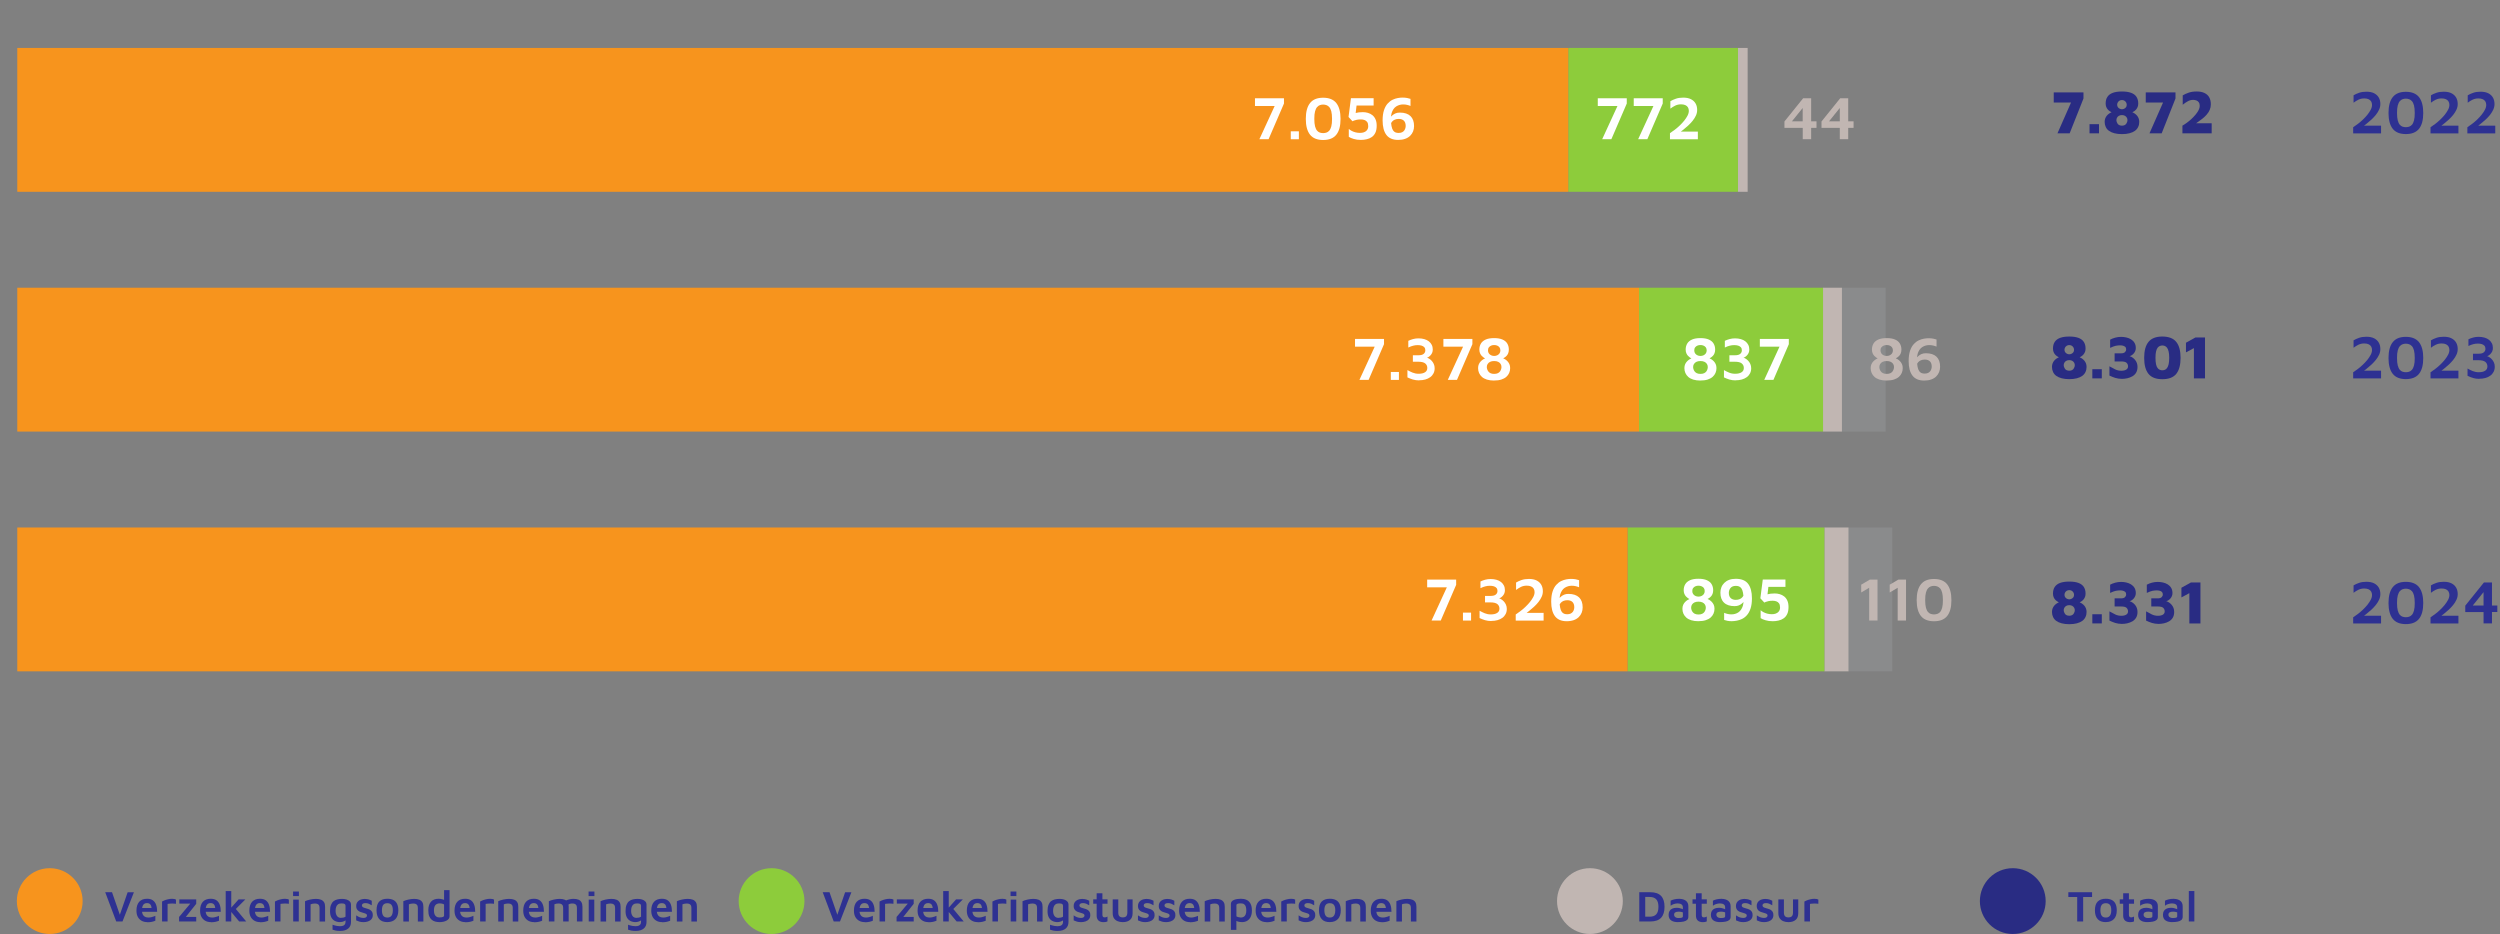
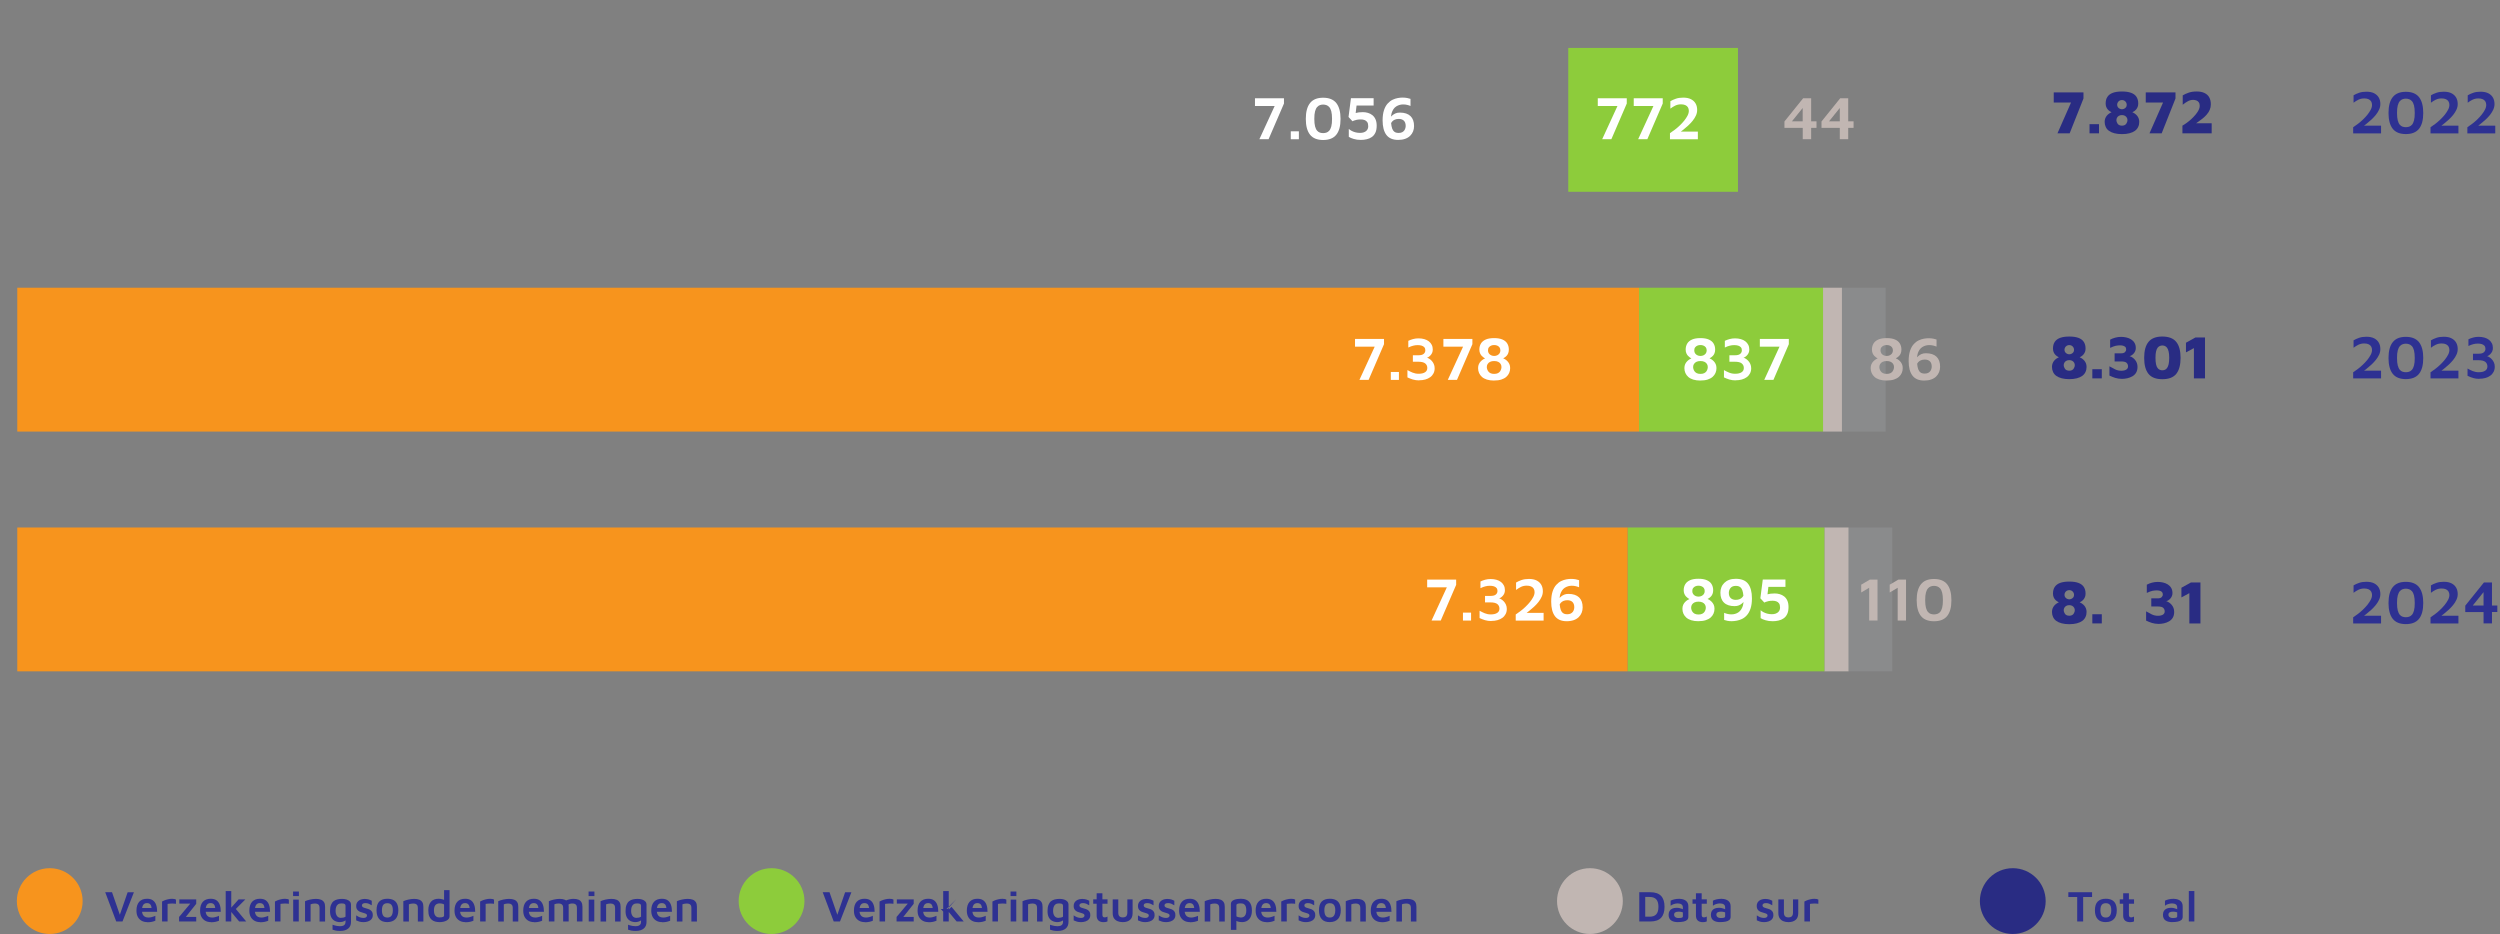
<svg xmlns="http://www.w3.org/2000/svg" id="Calque_1" viewBox="0 0 570.01 212.95">
  <rect x="0" y="0" width="570.01" height="212.95" fill="#808080" stroke="none" />
  <defs>
    <style>.cls-1,.cls-2{fill:none;}.cls-3{fill:#292c83;}.cls-4{fill:#ebf9fe;}.cls-4,.cls-2{opacity:.1;}.cls-5{fill:#c1b6b2;}.cls-6{fill:#fff;}.cls-7{fill:#2e3192;}.cls-8{fill:#2e3192;}.cls-9{fill:#f7941d;}.cls-10{fill:#8dcc3b;}</style>
  </defs>
  <path class="cls-3" d="M471.81,142.32c-.66,0-1.24-.07-1.74-.2-.5-.13-.91-.32-1.23-.55-.33-.24-.57-.53-.73-.88-.16-.34-.25-.73-.25-1.16,0-.3.05-.57.14-.8.09-.23.21-.44.36-.62.15-.18.32-.33.5-.46.19-.13.38-.23.57-.31-.15-.07-.3-.17-.46-.28-.16-.11-.31-.25-.44-.41-.14-.16-.24-.35-.32-.57-.08-.22-.12-.46-.12-.74,0-.62.13-1.13.41-1.53.27-.41.68-.71,1.23-.91.55-.2,1.24-.3,2.08-.3s1.52.1,2.07.3c.55.2.96.5,1.23.91.27.41.41.92.41,1.53,0,.28-.04.53-.12.74-.08.21-.19.4-.32.57-.14.16-.28.3-.43.41-.15.11-.31.21-.47.28.2.08.39.18.57.31.19.13.35.29.5.46.15.18.27.38.36.62.09.23.14.5.14.8,0,.43-.08.82-.25,1.16-.16.35-.41.64-.73.88-.33.24-.74.42-1.23.55-.49.13-1.07.2-1.74.2ZM471.81,140.39c.23,0,.43-.04.59-.12s.29-.18.38-.31.16-.27.21-.42c.05-.15.07-.3.07-.45,0-.17-.05-.34-.14-.51-.09-.17-.23-.31-.42-.43-.19-.11-.42-.17-.7-.17s-.51.06-.7.17c-.19.11-.33.25-.42.43-.09.17-.14.34-.14.51,0,.15.02.3.07.45.05.15.12.29.21.42s.22.24.38.31.36.12.6.12ZM471.81,136.65c.15,0,.31-.04.48-.11.17-.08.32-.19.43-.34.12-.15.17-.34.17-.57,0-.2-.05-.38-.14-.54-.09-.16-.22-.29-.38-.39-.16-.1-.35-.15-.57-.15s-.4.05-.57.15c-.16.1-.29.23-.38.39-.09.16-.14.34-.14.54,0,.22.06.41.18.57.12.15.26.27.43.34.17.07.33.11.48.11Z" />
  <path class="cls-3" d="M477.06,142.14v-2.09h2.16v2.09h-2.16Z" />
-   <path class="cls-3" d="M483.74,142.25c-.5,0-.99-.08-1.46-.22-.47-.15-.91-.33-1.32-.53v-2.11c.44.26.88.49,1.31.7.43.21.89.31,1.38.31s.85-.08,1.13-.25c.28-.17.42-.42.42-.74s-.11-.61-.34-.82c-.22-.21-.64-.31-1.26-.31h-1.46v-1.85h1.48c.4,0,.69-.09.88-.27.18-.18.27-.38.27-.62,0-.25-.06-.44-.2-.57s-.3-.22-.52-.28-.44-.08-.67-.08c-.31,0-.63.04-.97.1-.34.07-.77.23-1.29.48v-1.88c.35-.19.75-.34,1.18-.46.43-.12.87-.17,1.32-.17.39,0,.79.04,1.18.13s.76.23,1.08.43c.33.2.59.46.79.79.2.33.3.73.3,1.2,0,.24-.04.47-.13.68s-.21.4-.35.56-.3.3-.46.4-.32.17-.48.2c.23.07.46.17.67.32s.41.32.58.53c.17.21.31.44.41.71s.15.57.15.9c0,.52-.11.96-.32,1.31-.21.35-.5.63-.85.83-.36.21-.75.35-1.17.45-.42.09-.86.14-1.29.14Z" />
  <path class="cls-3" d="M492.1,142.25c-.5,0-.99-.08-1.46-.22-.47-.15-.91-.33-1.32-.53v-2.11c.44.26.88.49,1.31.7.43.21.89.31,1.38.31s.85-.08,1.13-.25.42-.42.42-.74-.11-.61-.34-.82c-.22-.21-.64-.31-1.26-.31h-1.46v-1.85h1.48c.4,0,.69-.09.88-.27.18-.18.27-.38.27-.62,0-.25-.07-.44-.2-.57s-.3-.22-.52-.28-.44-.08-.67-.08c-.31,0-.63.04-.97.1-.34.07-.77.23-1.29.48v-1.88c.35-.19.75-.34,1.18-.46.43-.12.87-.17,1.32-.17.39,0,.79.04,1.18.13s.76.23,1.08.43c.33.2.59.46.79.79.2.33.3.73.3,1.2,0,.24-.04.47-.13.68s-.21.4-.35.56c-.14.16-.3.3-.46.4-.16.1-.32.17-.48.2.23.07.46.17.67.32s.41.32.58.53c.17.21.31.44.41.71s.15.57.15.9c0,.52-.11.96-.32,1.31-.21.35-.5.63-.85.83-.35.21-.74.35-1.17.45-.42.09-.86.14-1.29.14Z" />
  <path class="cls-3" d="M499.18,142.14v-6.9l-1.81.97v-2.2l2.16-1.2h2.18v9.34h-2.53Z" />
  <path class="cls-8" d="M536.53,142.14v-1.39c.32-.21.67-.46,1.06-.75.39-.29.77-.62,1.15-.98s.72-.73,1.04-1.12c.31-.39.56-.77.76-1.15s.29-.75.29-1.09c0-.31-.07-.57-.2-.79-.13-.22-.33-.39-.59-.51-.27-.12-.6-.18-.99-.18-.49,0-.92.1-1.32.29-.39.2-.76.42-1.11.69v-1.69c.35-.21.77-.41,1.25-.57.48-.17,1.04-.25,1.68-.25.71,0,1.3.12,1.77.36.47.24.82.57,1.06.99s.35.91.35,1.46c0,.44-.09.86-.28,1.27-.19.41-.43.81-.74,1.19s-.64.74-1.01,1.08c-.37.34-.74.66-1.11.95s-.72.56-1.04.79l-.41-.35h4.75v1.76h-6.36Z" />
  <path class="cls-8" d="M548.54,142.3c-1.34,0-2.34-.4-2.98-1.2-.64-.8-.97-2.01-.97-3.61s.32-2.81.97-3.62c.64-.81,1.64-1.21,2.98-1.21s2.35.4,3,1.21c.64.81.97,2.01.97,3.62s-.32,2.81-.97,3.61-1.64,1.2-3,1.2ZM548.54,140.73c.24,0,.49-.04.73-.11.24-.08.46-.22.66-.44.2-.22.35-.55.47-.98.12-.43.17-1.01.17-1.72s-.06-1.29-.17-1.72c-.12-.43-.27-.75-.47-.97-.2-.22-.42-.37-.66-.45-.24-.08-.49-.12-.73-.12s-.48.04-.72.12-.46.23-.65.45c-.2.22-.35.54-.47.97-.12.43-.17,1-.17,1.72s.06,1.28.17,1.72c.12.43.27.76.47.98.2.22.41.37.65.44.24.07.48.11.72.11Z" />
  <path class="cls-8" d="M554.17,142.14v-1.39c.32-.21.67-.46,1.06-.75.39-.29.77-.62,1.15-.98s.72-.73,1.04-1.12c.31-.39.56-.77.76-1.15s.29-.75.29-1.09c0-.31-.07-.57-.2-.79-.13-.22-.33-.39-.59-.51-.27-.12-.6-.18-.99-.18-.49,0-.92.1-1.32.29-.39.2-.76.42-1.11.69v-1.69c.35-.21.77-.41,1.25-.57.48-.17,1.04-.25,1.68-.25.71,0,1.3.12,1.77.36.47.24.82.57,1.06.99s.35.91.35,1.46c0,.44-.09.86-.28,1.27-.19.41-.43.81-.74,1.19s-.64.74-1.01,1.08c-.37.34-.74.66-1.11.95s-.72.56-1.04.79l-.41-.35h4.75v1.76h-6.36Z" />
  <path class="cls-8" d="M566.26,142.14v-2.59h-4.17v-1.46l4.26-5.29h1.83v5.26h1.22v1.48h-1.22v2.59h-1.92ZM563.8,138.06h2.46v-3.05l-2.46,3.05Z" />
  <path class="cls-3" d="M471.81,86.45c-.66,0-1.24-.07-1.74-.2-.5-.13-.91-.32-1.23-.55-.33-.24-.57-.53-.73-.88-.16-.34-.25-.73-.25-1.16,0-.3.05-.57.14-.8.09-.23.21-.44.36-.62.15-.18.32-.33.5-.46.19-.13.38-.23.57-.31-.15-.07-.3-.17-.46-.28-.16-.11-.31-.25-.44-.41-.14-.16-.24-.35-.32-.57-.08-.22-.12-.46-.12-.74,0-.62.13-1.13.41-1.53.27-.41.68-.71,1.23-.91.55-.2,1.24-.3,2.08-.3s1.52.1,2.07.3c.55.2.96.5,1.23.91.27.41.41.92.41,1.53,0,.28-.04.53-.12.74-.08.21-.19.4-.32.57-.14.16-.28.3-.43.41-.15.11-.31.21-.47.28.2.08.39.18.57.31.19.13.35.29.5.46.15.18.27.38.36.62.09.23.14.5.14.8,0,.43-.08.82-.25,1.16-.16.35-.41.64-.73.88-.33.24-.74.42-1.23.55-.49.13-1.07.2-1.74.2ZM471.81,84.52c.23,0,.43-.04.59-.12s.29-.18.38-.31.16-.27.21-.42c.05-.15.07-.3.07-.45,0-.17-.05-.34-.14-.51-.09-.17-.23-.31-.42-.43-.19-.11-.42-.17-.7-.17s-.51.06-.7.17c-.19.11-.33.25-.42.43-.09.17-.14.34-.14.51,0,.15.02.3.07.45.05.15.12.29.21.42s.22.24.38.31.36.12.6.12ZM471.81,80.78c.15,0,.31-.04.48-.11.17-.08.32-.19.43-.34.12-.15.17-.34.17-.57,0-.2-.05-.38-.14-.54-.09-.16-.22-.29-.38-.39-.16-.1-.35-.15-.57-.15s-.4.05-.57.15c-.16.1-.29.23-.38.39-.09.16-.14.34-.14.54,0,.22.06.41.18.57.12.15.26.27.43.34.17.07.33.11.48.11Z" />
  <path class="cls-3" d="M477.06,86.27v-2.09h2.16v2.09h-2.16Z" />
  <path class="cls-3" d="M483.74,86.38c-.5,0-.99-.08-1.46-.22-.47-.15-.91-.33-1.32-.53v-2.11c.44.26.88.49,1.31.7.43.21.89.31,1.38.31s.85-.08,1.13-.25c.28-.17.42-.42.42-.74s-.11-.61-.34-.82c-.22-.21-.64-.31-1.26-.31h-1.46v-1.85h1.48c.4,0,.69-.09.88-.27.18-.18.27-.38.27-.62,0-.25-.06-.44-.2-.57s-.3-.22-.52-.28-.44-.08-.67-.08c-.31,0-.63.04-.97.1-.34.07-.77.23-1.29.48v-1.88c.35-.19.75-.34,1.18-.46.43-.12.87-.17,1.32-.17.39,0,.79.04,1.18.13s.76.23,1.08.43c.33.2.59.46.79.79.2.33.3.73.3,1.2,0,.24-.04.47-.13.68s-.21.4-.35.56-.3.3-.46.4-.32.17-.48.2c.23.07.46.17.67.32s.41.32.58.53c.17.21.31.44.41.71s.15.57.15.9c0,.52-.11.96-.32,1.31-.21.35-.5.63-.85.83-.36.21-.75.35-1.17.45-.42.09-.86.14-1.29.14Z" />
  <path class="cls-3" d="M493.02,86.46c-1.44,0-2.49-.4-3.15-1.21-.66-.81-.99-2.03-.99-3.66s.33-2.83.99-3.64c.66-.81,1.71-1.22,3.15-1.22s2.51.41,3.17,1.22c.66.81.99,2.03.99,3.64s-.33,2.85-.99,3.66c-.66.81-1.71,1.21-3.17,1.21ZM493.02,84.43c.2,0,.39-.04.57-.11.19-.07.35-.2.5-.4s.27-.48.36-.85c.09-.37.14-.87.14-1.48s-.05-1.08-.14-1.46c-.09-.37-.21-.66-.36-.85s-.32-.32-.5-.4c-.19-.07-.38-.11-.57-.11s-.37.04-.56.11c-.19.08-.36.21-.51.4-.15.19-.27.47-.36.85s-.13.86-.13,1.46.04,1.11.13,1.48c.08.37.2.66.36.85.15.2.32.33.51.4.19.07.37.11.56.11Z" />
  <path class="cls-3" d="M500.22,86.27v-6.9l-1.81.97v-2.2l2.16-1.2h2.18v9.34h-2.53Z" />
  <path class="cls-8" d="M536.53,86.27v-1.39c.32-.21.67-.46,1.06-.75.39-.29.77-.62,1.15-.98s.72-.73,1.04-1.12c.31-.39.56-.77.76-1.15s.29-.75.29-1.09c0-.31-.07-.57-.2-.79-.13-.22-.33-.39-.59-.51-.27-.12-.6-.18-.99-.18-.49,0-.92.1-1.32.29-.39.2-.76.42-1.11.69v-1.69c.35-.21.77-.41,1.25-.57.48-.17,1.04-.25,1.68-.25.71,0,1.3.12,1.77.36.47.24.82.57,1.06.99s.35.91.35,1.46c0,.44-.09.86-.28,1.27-.19.41-.43.81-.74,1.19s-.64.74-1.01,1.08c-.37.34-.74.66-1.11.95s-.72.56-1.04.79l-.41-.35h4.75v1.76h-6.36Z" />
  <path class="cls-8" d="M548.54,86.44c-1.34,0-2.34-.4-2.98-1.2-.64-.8-.97-2.01-.97-3.61s.32-2.81.97-3.62c.64-.81,1.64-1.21,2.98-1.21s2.35.4,3,1.21c.64.81.97,2.01.97,3.62s-.32,2.81-.97,3.61-1.64,1.2-3,1.2ZM548.54,84.87c.24,0,.49-.04.73-.11.24-.08.46-.22.66-.44.2-.22.35-.55.47-.98.12-.43.17-1.01.17-1.72s-.06-1.29-.17-1.72c-.12-.43-.27-.75-.47-.97-.2-.22-.42-.37-.66-.45-.24-.08-.49-.12-.73-.12s-.48.04-.72.12-.46.23-.65.45c-.2.22-.35.54-.47.97-.12.43-.17,1-.17,1.72s.06,1.28.17,1.72c.12.43.27.76.47.98.2.22.41.37.65.44.24.07.48.11.72.11Z" />
  <path class="cls-8" d="M554.17,86.27v-1.39c.32-.21.67-.46,1.06-.75.39-.29.77-.62,1.15-.98s.72-.73,1.04-1.12c.31-.39.56-.77.76-1.15s.29-.75.29-1.09c0-.31-.07-.57-.2-.79-.13-.22-.33-.39-.59-.51-.27-.12-.6-.18-.99-.18-.49,0-.92.1-1.32.29-.39.2-.76.42-1.11.69v-1.69c.35-.21.77-.41,1.25-.57.48-.17,1.04-.25,1.68-.25.71,0,1.3.12,1.77.36.47.24.82.57,1.06.99s.35.91.35,1.46c0,.44-.09.86-.28,1.27-.19.41-.43.81-.74,1.19s-.64.74-1.01,1.08c-.37.34-.74.66-1.11.95s-.72.56-1.04.79l-.41-.35h4.75v1.76h-6.36Z" />
  <path class="cls-8" d="M565.27,86.38c-.51,0-.99-.07-1.43-.2-.44-.14-.85-.3-1.23-.48v-1.67c.37.21.77.41,1.18.58.42.17.87.26,1.37.26.62,0,1.11-.11,1.46-.34.34-.22.52-.55.52-.98s-.16-.78-.48-1.04c-.32-.25-.84-.38-1.55-.38h-1.26v-1.48h1.3c.52,0,.91-.1,1.16-.31s.38-.48.38-.82c0-.28-.07-.51-.22-.68s-.35-.3-.61-.38c-.26-.08-.56-.12-.91-.12s-.69.04-1.02.13-.71.22-1.12.42v-1.53c.33-.16.69-.29,1.08-.4s.81-.16,1.25-.16c.48,0,.91.06,1.31.17.4.11.74.28,1.03.5.29.22.51.49.67.8.16.31.24.67.24,1.07,0,.29-.05.55-.15.77-.1.22-.23.42-.38.57-.15.16-.3.28-.44.37s-.26.14-.36.16c.14.03.31.1.5.22.2.12.39.28.58.48.19.2.35.44.48.73.13.29.2.61.2.97,0,.45-.09.84-.27,1.18-.18.34-.42.63-.74.86s-.69.41-1.12.53c-.43.12-.91.18-1.43.18Z" />
  <path class="cls-3" d="M469.11,30.4l3.35-7.6.42.57h-4.62v-2.31h6.78v1.4l-3.15,7.94h-2.77Z" />
  <path class="cls-3" d="M476.42,30.4v-2.09h2.16v2.09h-2.16Z" />
  <path class="cls-3" d="M483.82,30.58c-.66,0-1.24-.07-1.74-.2-.5-.13-.91-.32-1.23-.55-.33-.24-.57-.53-.73-.88-.16-.34-.25-.73-.25-1.16,0-.3.05-.57.14-.8.09-.23.21-.44.36-.62.15-.18.32-.33.5-.46.19-.13.38-.23.57-.31-.15-.07-.3-.17-.46-.28-.16-.11-.31-.25-.44-.41-.14-.16-.24-.35-.32-.57-.08-.22-.12-.46-.12-.74,0-.62.13-1.13.41-1.53.27-.41.68-.71,1.23-.91.55-.2,1.24-.3,2.08-.3s1.52.1,2.07.3c.55.2.96.5,1.23.91.27.41.41.92.41,1.53,0,.28-.04.53-.12.74-.08.21-.19.4-.32.57-.14.16-.28.3-.43.41-.15.11-.31.21-.47.28.2.08.39.18.57.31.19.13.35.29.5.46.15.18.27.38.36.62.09.23.14.5.14.8,0,.43-.08.82-.25,1.16-.16.35-.41.64-.73.88-.33.24-.74.42-1.23.55-.49.13-1.07.2-1.74.2ZM483.82,28.65c.23,0,.43-.04.59-.12s.29-.18.38-.31.16-.27.21-.42c.05-.15.07-.3.07-.45,0-.17-.05-.34-.14-.51-.09-.17-.23-.31-.42-.43-.19-.11-.42-.17-.7-.17s-.51.06-.7.17c-.19.11-.33.25-.42.43-.09.17-.14.34-.14.51,0,.15.02.3.07.45.05.15.12.29.21.42s.22.24.38.31.36.12.6.12ZM483.82,24.91c.15,0,.31-.04.48-.11.17-.08.32-.19.43-.34.12-.15.17-.34.17-.57,0-.2-.05-.38-.14-.54-.09-.16-.22-.29-.38-.39-.16-.1-.35-.15-.57-.15s-.4.05-.57.15c-.16.1-.29.23-.38.39-.09.16-.14.34-.14.54,0,.22.06.41.18.57.12.15.26.27.43.34.17.07.33.11.48.11Z" />
  <path class="cls-3" d="M490.09,30.4l3.35-7.6.42.57h-4.62v-2.31h6.78v1.4l-3.15,7.94h-2.77Z" />
  <path class="cls-3" d="M497.6,30.4v-1.75c.32-.18.66-.4,1.01-.66.36-.26.71-.55,1.06-.88.34-.32.66-.65.94-.99.28-.34.51-.67.68-1.01.17-.34.26-.65.26-.95,0-.34-.07-.62-.22-.83-.14-.21-.33-.35-.56-.43s-.46-.13-.71-.13c-.43,0-.83.1-1.21.31-.38.21-.77.47-1.18.8v-2.13c.38-.23.83-.44,1.35-.62.52-.18,1.13-.27,1.84-.27s1.26.11,1.74.33c.48.22.85.55,1.1.98.25.43.38.97.38,1.62,0,.45-.08.86-.25,1.25-.16.38-.39.74-.67,1.06-.28.33-.59.63-.93.9s-.68.53-1.03.77c-.35.24-.67.46-.97.68l-.48-.35h4.52v2.3h-6.68Z" />
  <path class="cls-8" d="M536.53,30.4v-1.39c.32-.21.67-.46,1.06-.75.39-.29.77-.62,1.15-.98s.72-.73,1.04-1.12c.31-.39.56-.77.76-1.15s.29-.75.29-1.09c0-.31-.07-.57-.2-.79-.13-.22-.33-.39-.59-.51-.27-.12-.6-.18-.99-.18-.49,0-.92.1-1.32.29-.39.2-.76.42-1.11.69v-1.69c.35-.21.77-.41,1.25-.57.48-.17,1.04-.25,1.68-.25.71,0,1.3.12,1.77.36.47.24.82.57,1.06.99s.35.91.35,1.46c0,.44-.09.86-.28,1.27-.19.41-.43.81-.74,1.19s-.64.74-1.01,1.08c-.37.34-.74.66-1.11.95s-.72.56-1.04.79l-.41-.35h4.75v1.76h-6.36Z" />
  <path class="cls-8" d="M548.54,30.57c-1.34,0-2.34-.4-2.98-1.2-.64-.8-.97-2.01-.97-3.61s.32-2.81.97-3.62c.64-.81,1.64-1.21,2.98-1.21s2.35.4,3,1.21c.64.81.97,2.01.97,3.62s-.32,2.81-.97,3.61-1.64,1.2-3,1.2ZM548.54,29c.24,0,.49-.04.73-.11.24-.08.46-.22.66-.44.2-.22.35-.55.47-.98.12-.43.17-1.01.17-1.72s-.06-1.29-.17-1.72c-.12-.43-.27-.75-.47-.97-.2-.22-.42-.37-.66-.45-.24-.08-.49-.12-.73-.12s-.48.04-.72.12-.46.23-.65.45c-.2.22-.35.54-.47.97-.12.43-.17,1-.17,1.72s.06,1.28.17,1.72c.12.43.27.76.47.98.2.22.41.37.65.44.24.07.48.11.72.11Z" />
  <path class="cls-8" d="M554.17,30.4v-1.39c.32-.21.67-.46,1.06-.75.39-.29.77-.62,1.15-.98s.72-.73,1.04-1.12c.31-.39.56-.77.76-1.15s.29-.75.29-1.09c0-.31-.07-.57-.2-.79-.13-.22-.33-.39-.59-.51-.27-.12-.6-.18-.99-.18-.49,0-.92.1-1.32.29-.39.2-.76.42-1.11.69v-1.69c.35-.21.77-.41,1.25-.57.48-.17,1.04-.25,1.68-.25.71,0,1.3.12,1.77.36.47.24.82.57,1.06.99s.35.91.35,1.46c0,.44-.09.86-.28,1.27-.19.41-.43.81-.74,1.19s-.64.74-1.01,1.08c-.37.34-.74.66-1.11.95s-.72.56-1.04.79l-.41-.35h4.75v1.76h-6.36Z" />
  <path class="cls-8" d="M562.57,30.4v-1.39c.32-.21.67-.46,1.06-.75.39-.29.77-.62,1.15-.98s.72-.73,1.04-1.12c.31-.39.56-.77.76-1.15s.29-.75.29-1.09c0-.31-.07-.57-.2-.79-.13-.22-.33-.39-.6-.51-.27-.12-.59-.18-.99-.18-.49,0-.92.1-1.32.29s-.76.42-1.11.69v-1.69c.36-.21.77-.41,1.25-.57.48-.17,1.04-.25,1.68-.25.71,0,1.3.12,1.77.36.47.24.82.57,1.06.99.23.42.35.91.35,1.46,0,.44-.09.86-.28,1.27-.19.41-.43.81-.73,1.19-.3.38-.64.74-1.01,1.08-.37.34-.74.66-1.11.95-.37.29-.72.56-1.04.79l-.41-.35h4.75v1.76h-6.36Z" />
  <path class="cls-1" d="M7.35,172.99c0,3.4-1.28,5.28-3.48,5.28-1.95,0-3.29-1.83-3.32-5.14,0-3.37,1.46-5.2,3.49-5.2s3.31,1.88,3.31,5.06ZM1.92,173.14c0,2.6.8,4.08,2.03,4.08,1.37,0,2.03-1.61,2.03-4.17s-.62-4.08-2.03-4.08c-1.17,0-2.03,1.45-2.03,4.17Z" />
  <path class="cls-1" d="M416.71,172.83c-1.12-.52-1.6-1.38-1.6-2.25,0-1.58,1.34-2.66,3.11-2.66,1.94,0,2.92,1.2,2.92,2.46,0,.85-.43,1.77-1.66,2.34v.05c1.25.49,2.01,1.38,2.01,2.58,0,1.75-1.49,2.91-3.4,2.91-2.09,0-3.35-1.23-3.35-2.69,0-1.26.75-2.17,1.98-2.69v-.05ZM420.12,175.49c0-1.2-.85-1.8-2.2-2.18-1.17.34-1.8,1.12-1.8,2.08-.05,1,.72,1.89,2,1.89s2-.75,2-1.78ZM416.4,170.49c-.02,1,.75,1.54,1.91,1.85.86-.29,1.52-.91,1.52-1.81,0-.8-.48-1.63-1.69-1.63-1.12,0-1.74.74-1.74,1.6Z" />
  <path class="cls-1" d="M428.72,169.23h-3.81l-.38,2.57c.23-.03.45-.05.82-.05.78,0,1.54.15,2.15.54.78.43,1.43,1.31,1.43,2.55,0,1.95-1.55,3.41-3.72,3.41-1.09,0-2-.31-2.49-.62l.34-1.03c.42.25,1.23.55,2.15.55,1.26,0,2.37-.83,2.35-2.17,0-1.29-.88-2.2-2.86-2.2-.58,0-1.03.05-1.4.09l.65-4.8h4.78v1.14Z" />
  <path class="cls-1" d="M437.3,172.99c0,3.4-1.28,5.28-3.48,5.28-1.95,0-3.29-1.83-3.32-5.14,0-3.37,1.46-5.2,3.49-5.2s3.31,1.88,3.31,5.06ZM431.87,173.14c0,2.6.8,4.08,2.03,4.08,1.37,0,2.03-1.61,2.03-4.17s-.62-4.08-2.03-4.08c-1.17,0-2.03,1.45-2.03,4.17Z" />
  <path class="cls-1" d="M445.18,172.99c0,3.4-1.28,5.28-3.48,5.28-1.95,0-3.29-1.83-3.32-5.14,0-3.37,1.46-5.2,3.49-5.2s3.31,1.88,3.31,5.06ZM439.75,173.14c0,2.6.8,4.08,2.03,4.08,1.37,0,2.03-1.61,2.03-4.17s-.62-4.08-2.03-4.08c-1.17,0-2.03,1.45-2.03,4.17Z" />
  <rect class="cls-2" x="398.47" y="10.93" width="31.47" height="32.8" />
  <rect class="cls-4" x="419.97" y="65.6" width="9.97" height="32.8" />
  <rect class="cls-4" x="421.47" y="120.27" width="9.97" height="32.8" />
-   <rect class="cls-5" x="396.26" y="10.93" width="2.21" height="32.8" />
  <rect class="cls-5" x="415.66" y="65.6" width="4.31" height="32.8" />
  <rect class="cls-5" x="415.96" y="120.27" width="5.51" height="32.8" />
  <rect class="cls-10" x="357.57" y="10.93" width="38.69" height="32.8" />
  <rect class="cls-10" x="373.71" y="65.6" width="41.95" height="32.8" />
  <rect class="cls-10" x="371.1" y="120.27" width="44.86" height="32.8" />
-   <rect class="cls-9" x="3.94" y="10.93" width="353.63" height="32.8" />
  <rect class="cls-9" x="3.94" y="65.6" width="369.77" height="32.8" />
  <rect class="cls-9" x="3.94" y="120.27" width="367.16" height="32.8" />
  <path class="cls-6" d="M287.14,31.75l3.7-8.04.28.46h-4.98v-1.76h6.61v1.2l-3.51,8.13h-2.09Z" />
  <path class="cls-6" d="M294.3,31.75v-1.81h1.85v1.81h-1.85Z" />
  <path class="cls-6" d="M301.68,31.92c-1.34,0-2.34-.4-2.98-1.2s-.97-2.01-.97-3.61.32-2.81.97-3.62c.64-.81,1.64-1.21,2.98-1.21s2.35.4,3,1.21c.64.81.97,2.01.97,3.62s-.32,2.81-.97,3.61c-.64.8-1.64,1.2-3,1.2ZM301.68,30.35c.24,0,.48-.04.73-.11.24-.08.46-.22.66-.44.2-.22.35-.55.47-.98.12-.43.17-1.01.17-1.72s-.06-1.29-.17-1.72c-.12-.43-.27-.75-.47-.97-.2-.22-.42-.37-.66-.45-.24-.08-.49-.12-.73-.12s-.48.04-.72.12c-.24.08-.46.23-.65.45-.2.22-.35.54-.47.97-.12.43-.17,1-.17,1.72s.06,1.28.17,1.72c.12.43.27.76.47.98.2.22.41.37.65.44.24.07.48.11.72.11Z" />
  <path class="cls-6" d="M310.29,31.9c-.62,0-1.16-.07-1.64-.22-.48-.14-.85-.3-1.12-.48v-1.81c.15.14.35.28.6.42.25.14.54.26.87.35.33.09.69.14,1.07.14.35,0,.64-.04.88-.13.24-.08.43-.2.58-.34.15-.14.26-.3.33-.48.07-.18.1-.37.1-.57,0-.42-.08-.74-.24-.96-.16-.22-.37-.37-.62-.46s-.53-.13-.83-.13c-.35,0-.65.03-.92.08-.27.06-.49.12-.66.19-.17.07-.28.12-.32.15l-.9-.98.55-4.28h5.17v1.68h-3.89l-.32,2.7-1.36-.29c.37-.31.82-.54,1.35-.69s1.11-.22,1.76-.22c.39,0,.78.05,1.15.16s.72.28,1.02.52c.3.24.54.55.72.95.18.39.27.88.27,1.46,0,.64-.1,1.18-.3,1.6s-.47.75-.82.99c-.35.24-.73.41-1.16.5-.43.1-.86.15-1.3.15Z" />
  <path class="cls-6" d="M318.77,31.9c-1.2,0-2.09-.38-2.67-1.14-.57-.76-.86-1.86-.86-3.31,0-.93.11-1.71.32-2.34s.49-1.13.84-1.51c.35-.38.72-.67,1.12-.86s.8-.32,1.2-.39c.4-.07.74-.1,1.03-.1.41,0,.77.03,1.08.09s.56.13.77.2v1.62c-.25-.1-.51-.19-.78-.25-.27-.07-.57-.1-.92-.1-.26,0-.52.04-.79.11-.27.08-.52.19-.76.34-.24.15-.45.36-.63.62s-.32.57-.43.92c-.1.36-.15.78-.15,1.27,0,.69.04,1.25.13,1.68.08.43.21.76.36.98.16.22.34.38.55.46.21.08.44.12.69.12.34,0,.61-.05.82-.16s.37-.24.49-.41.2-.34.25-.53c.05-.19.07-.35.07-.5,0-.52-.14-.92-.41-1.19-.28-.27-.66-.41-1.17-.41-.35,0-.64.06-.9.17s-.46.26-.62.45c-.16.19-.28.4-.35.64l-.35-1.01c.06-.15.15-.32.27-.51s.29-.38.5-.56c.21-.18.45-.33.73-.45.28-.12.61-.17.99-.17,1.06,0,1.87.28,2.41.8.54.52.81,1.28.81,2.27,0,.43-.07.83-.22,1.21-.15.38-.37.71-.67,1.01-.3.29-.68.53-1.14.69-.46.17-1,.25-1.62.25Z" />
  <path class="cls-5" d="M411.03,31.75v-2.59h-4.17v-1.46l4.26-5.29h1.83v5.26h1.22v1.48h-1.22v2.59h-1.92ZM408.56,27.67h2.46v-3.05l-2.46,3.05Z" />
  <path class="cls-5" d="M419.48,31.75v-2.59h-4.17v-1.46l4.26-5.29h1.83v5.26h1.22v1.48h-1.22v2.59h-1.92ZM417.02,27.67h2.46v-3.05l-2.46,3.05Z" />
  <path class="cls-6" d="M365.3,31.75l3.7-8.04.28.46h-4.98v-1.76h6.61v1.2l-3.51,8.13h-2.09Z" />
  <path class="cls-6" d="M373.5,31.75l3.7-8.04.28.46h-4.98v-1.76h6.61v1.2l-3.51,8.13h-2.09Z" />
  <path class="cls-6" d="M380.76,31.75v-1.39c.32-.21.67-.46,1.06-.75.39-.29.77-.62,1.15-.98s.72-.73,1.04-1.12c.31-.39.56-.77.76-1.15s.29-.75.29-1.09c0-.31-.07-.57-.2-.79-.13-.22-.33-.39-.59-.51-.27-.12-.6-.18-.99-.18-.49,0-.92.1-1.32.29-.39.2-.76.42-1.11.69v-1.69c.35-.21.77-.41,1.25-.57.48-.17,1.04-.25,1.68-.25.71,0,1.3.12,1.77.36.47.24.82.57,1.06.99s.35.91.35,1.46c0,.44-.09.86-.28,1.27-.19.41-.43.81-.74,1.19s-.64.74-1.01,1.08c-.37.34-.74.66-1.11.95s-.72.56-1.04.79l-.41-.35h4.75v1.76h-6.36Z" />
  <path class="cls-6" d="M309.95,86.62l3.7-8.04.28.46h-4.98v-1.76h6.61v1.2l-3.51,8.13h-2.09Z" />
  <path class="cls-6" d="M317.11,86.62v-1.81h1.85v1.81h-1.85Z" />
  <path class="cls-6" d="M323.57,86.73c-.51,0-.99-.07-1.44-.2-.44-.14-.85-.3-1.23-.48v-1.67c.37.21.77.41,1.18.58.42.17.87.26,1.37.26.62,0,1.11-.11,1.46-.34.35-.22.52-.55.52-.98s-.16-.78-.48-1.04c-.32-.25-.84-.38-1.55-.38h-1.26v-1.48h1.3c.52,0,.91-.1,1.16-.31s.38-.48.38-.82c0-.28-.07-.51-.22-.68-.15-.17-.35-.3-.61-.38s-.56-.12-.91-.12-.69.04-1.02.13c-.34.08-.71.22-1.12.42v-1.53c.33-.16.69-.29,1.08-.4.4-.11.81-.16,1.25-.16.48,0,.91.06,1.31.17.4.11.74.28,1.03.5.29.22.51.49.67.8.16.31.24.67.24,1.07,0,.29-.05.55-.15.77-.1.22-.23.42-.38.57-.15.16-.3.28-.44.37s-.26.14-.36.16c.14.03.31.1.5.22.2.12.39.28.58.48.19.2.35.44.48.73.13.29.2.61.2.97,0,.45-.09.84-.27,1.18s-.42.63-.74.86-.69.41-1.12.53c-.43.12-.91.18-1.43.18Z" />
  <path class="cls-6" d="M330.1,86.62l3.7-8.04.28.46h-4.98v-1.76h6.61v1.2l-3.51,8.13h-2.09Z" />
  <path class="cls-6" d="M340.67,86.77c-.63,0-1.18-.08-1.65-.22-.46-.15-.84-.35-1.13-.61s-.51-.56-.66-.9c-.15-.34-.22-.71-.22-1.1,0-.35.06-.66.18-.92.12-.26.27-.47.45-.65.18-.18.35-.32.53-.43s.32-.18.43-.23c-.08-.04-.2-.1-.34-.2-.14-.1-.29-.23-.44-.39-.15-.16-.27-.35-.37-.59-.1-.23-.15-.51-.15-.83,0-.51.12-.97.35-1.36.23-.39.6-.7,1.09-.92.49-.22,1.13-.33,1.92-.33s1.42.11,1.92.33c.49.22.86.52,1.09.92.23.39.35.84.35,1.36,0,.32-.05.6-.14.83-.09.24-.21.43-.36.59-.15.15-.29.28-.43.37-.14.09-.26.16-.35.21.12.05.27.12.44.23s.35.25.52.43c.17.18.32.39.44.65s.18.56.18.92c0,.39-.07.76-.22,1.1-.15.34-.36.64-.66.9s-.67.46-1.13.61c-.46.15-1.01.22-1.65.22ZM340.67,85.25c.35,0,.64-.06.86-.17s.38-.25.5-.42c.11-.17.19-.34.24-.51s.07-.33.07-.47c0-.25-.06-.48-.19-.69-.13-.21-.31-.37-.56-.49-.25-.12-.55-.18-.92-.18s-.67.06-.92.18c-.25.12-.43.29-.56.49s-.19.43-.19.69c0,.14.02.3.07.47.05.17.13.34.25.51s.28.31.5.42.5.17.85.17ZM340.67,81.16c.25,0,.48-.05.7-.15.21-.1.39-.25.52-.43s.2-.42.2-.69-.07-.51-.2-.69c-.14-.18-.31-.31-.52-.4-.21-.09-.44-.13-.69-.13s-.47.04-.69.13c-.21.09-.39.22-.52.4-.14.18-.2.41-.2.69s.06.5.2.69.3.33.52.43c.21.1.45.15.7.15Z" />
  <path class="cls-5" d="M430.17,86.77c-.63,0-1.18-.08-1.64-.22-.46-.15-.84-.35-1.13-.61s-.51-.56-.66-.9c-.15-.34-.22-.71-.22-1.1,0-.35.06-.66.18-.92.12-.26.27-.47.45-.65.18-.18.36-.32.53-.43.18-.11.32-.18.43-.23-.08-.04-.2-.1-.34-.2-.14-.1-.29-.23-.44-.39-.15-.16-.27-.35-.37-.59s-.15-.51-.15-.83c0-.51.12-.97.35-1.36.23-.39.6-.7,1.09-.92.5-.22,1.13-.33,1.92-.33s1.42.11,1.92.33c.5.22.86.52,1.09.92.23.39.35.84.35,1.36,0,.32-.05.6-.14.83-.09.24-.21.43-.36.59-.15.15-.29.28-.43.37-.14.09-.26.16-.35.21.12.05.27.12.44.23s.35.25.52.43c.17.18.32.39.44.65s.18.56.18.92c0,.39-.07.76-.22,1.1-.15.34-.36.64-.66.9s-.67.46-1.13.61c-.46.15-1.01.22-1.65.22ZM430.17,85.25c.35,0,.64-.06.86-.17.22-.11.38-.25.5-.42.11-.17.19-.34.24-.51s.07-.33.07-.47c0-.25-.06-.48-.19-.69-.13-.21-.31-.37-.56-.49-.25-.12-.55-.18-.92-.18s-.67.06-.92.18c-.25.12-.43.29-.56.49s-.19.43-.19.69c0,.14.02.3.07.47.05.17.13.34.25.51.12.17.28.31.5.42.22.11.5.17.85.17ZM430.17,81.16c.25,0,.49-.05.7-.15.21-.1.39-.25.52-.43s.2-.42.2-.69-.07-.51-.2-.69-.31-.31-.52-.4c-.21-.09-.44-.13-.69-.13s-.47.04-.69.13c-.21.09-.39.22-.53.4-.14.18-.2.41-.2.69s.07.5.2.69.3.33.52.43c.21.1.45.15.7.15Z" />
  <path class="cls-5" d="M438.71,86.77c-1.2,0-2.09-.38-2.67-1.14-.57-.76-.86-1.86-.86-3.31,0-.93.11-1.71.32-2.34s.49-1.13.84-1.51c.34-.38.72-.67,1.12-.86s.8-.32,1.2-.39c.4-.07.74-.1,1.03-.1.41,0,.77.03,1.08.09.31.06.56.13.77.2v1.62c-.25-.1-.51-.19-.78-.25s-.57-.1-.92-.1c-.26,0-.53.04-.79.11-.27.08-.52.19-.76.34-.24.15-.45.36-.63.62-.18.26-.33.57-.43.92-.1.36-.15.78-.15,1.27,0,.69.04,1.25.13,1.68.08.43.21.76.36.98.16.22.34.38.55.46.21.08.44.12.69.12.34,0,.61-.05.82-.16s.37-.24.49-.41c.12-.16.2-.34.25-.53.05-.19.07-.35.07-.5,0-.52-.14-.92-.41-1.19-.28-.27-.66-.41-1.17-.41-.34,0-.64.06-.9.17s-.46.26-.62.45c-.16.19-.28.4-.35.64l-.35-1.01c.06-.15.15-.32.27-.51.13-.19.29-.38.5-.56.21-.18.45-.33.73-.45.29-.12.61-.17.99-.17,1.06,0,1.87.28,2.41.8.54.52.81,1.28.81,2.27,0,.43-.07.83-.22,1.21s-.37.71-.67,1.01-.68.53-1.14.69c-.46.17-1,.25-1.62.25Z" />
  <path class="cls-6" d="M387.71,86.77c-.63,0-1.18-.08-1.65-.22-.46-.15-.84-.35-1.13-.61s-.51-.56-.66-.9-.22-.71-.22-1.1c0-.35.06-.66.18-.92s.27-.47.45-.65.35-.32.53-.43c.18-.11.32-.18.43-.23-.08-.04-.2-.1-.34-.2-.14-.1-.29-.23-.44-.39-.15-.16-.27-.35-.37-.59-.1-.23-.15-.51-.15-.83,0-.51.12-.97.35-1.36.23-.39.6-.7,1.09-.92.49-.22,1.13-.33,1.92-.33s1.42.11,1.92.33c.49.22.86.52,1.09.92.23.39.35.84.35,1.36,0,.32-.05.6-.14.83-.09.24-.21.43-.36.59-.15.15-.29.28-.43.37-.14.09-.26.16-.35.21.12.05.27.12.44.23s.34.25.52.43c.17.18.32.39.44.65s.18.56.18.92c0,.39-.07.76-.22,1.1s-.36.64-.66.9-.67.46-1.13.61c-.46.15-1.01.22-1.64.22ZM387.71,85.25c.35,0,.64-.06.86-.17.22-.11.38-.25.5-.42s.19-.34.24-.51.07-.33.07-.47c0-.25-.06-.48-.19-.69s-.31-.37-.56-.49c-.25-.12-.55-.18-.92-.18s-.67.06-.92.18c-.25.12-.43.29-.56.49s-.19.43-.19.69c0,.14.02.3.07.47s.13.34.25.51c.12.17.29.31.5.42.22.11.5.17.85.17ZM387.71,81.16c.25,0,.48-.05.7-.15.21-.1.39-.25.52-.43s.2-.42.2-.69-.07-.51-.2-.69c-.14-.18-.31-.31-.53-.4-.21-.09-.44-.13-.69-.13s-.47.04-.69.13c-.21.09-.39.22-.52.4-.14.18-.2.41-.2.69s.06.5.2.69.3.33.52.43c.21.1.45.15.7.15Z" />
  <path class="cls-6" d="M395.73,86.73c-.51,0-.99-.07-1.44-.2-.44-.14-.85-.3-1.22-.48v-1.67c.37.21.77.41,1.18.58s.87.26,1.37.26c.62,0,1.11-.11,1.46-.34.35-.22.52-.55.52-.98s-.16-.78-.48-1.04-.83-.38-1.55-.38h-1.26v-1.48h1.3c.52,0,.91-.1,1.16-.31s.38-.48.38-.82c0-.28-.07-.51-.22-.68-.15-.17-.35-.3-.61-.38-.26-.08-.56-.12-.91-.12s-.69.04-1.02.13c-.34.08-.71.22-1.12.42v-1.53c.33-.16.69-.29,1.08-.4.4-.11.81-.16,1.25-.16.48,0,.91.06,1.31.17s.74.28,1.03.5c.29.22.51.49.67.8.16.31.24.67.24,1.07,0,.29-.05.55-.15.77-.1.22-.23.42-.38.57-.15.16-.3.28-.44.37s-.26.14-.36.16c.14.03.31.1.5.22.2.12.39.28.58.48.19.2.35.44.48.73.13.29.2.61.2.97,0,.45-.09.84-.27,1.18-.18.34-.42.63-.74.86s-.69.41-1.12.53-.91.18-1.43.18Z" />
  <path class="cls-6" d="M402.25,86.62l3.7-8.04.28.46h-4.98v-1.76h6.61v1.2l-3.51,8.13h-2.09Z" />
  <path class="cls-6" d="M326.4,141.49l3.7-8.04.28.46h-4.98v-1.76h6.61v1.2l-3.51,8.13h-2.09Z" />
  <path class="cls-6" d="M333.56,141.49v-1.81h1.85v1.81h-1.85Z" />
  <path class="cls-6" d="M340.02,141.6c-.51,0-.99-.07-1.44-.2-.44-.14-.85-.3-1.23-.48v-1.67c.37.21.77.41,1.18.58.42.17.87.26,1.37.26.62,0,1.11-.11,1.46-.34.35-.22.52-.55.52-.98s-.16-.78-.48-1.04c-.32-.25-.84-.38-1.55-.38h-1.26v-1.48h1.3c.52,0,.91-.1,1.16-.31s.38-.48.38-.82c0-.28-.07-.51-.22-.68-.15-.17-.35-.3-.61-.38s-.56-.12-.91-.12-.69.04-1.02.13c-.34.08-.71.22-1.12.42v-1.53c.33-.16.69-.29,1.08-.4.4-.11.81-.16,1.25-.16.48,0,.91.06,1.31.17.4.11.74.28,1.03.5.29.22.51.49.67.8.16.31.24.67.24,1.07,0,.29-.05.55-.15.77-.1.22-.23.42-.38.57-.15.16-.3.28-.44.37s-.26.14-.36.16c.14.03.31.1.5.22.2.12.39.28.58.48.19.2.35.44.48.73.13.29.2.61.2.97,0,.45-.09.84-.27,1.18s-.42.63-.74.86-.69.41-1.12.53c-.43.12-.91.18-1.43.18Z" />
  <path class="cls-6" d="M345.59,141.49v-1.39c.32-.21.67-.46,1.06-.75s.77-.62,1.15-.98.72-.73,1.04-1.12c.31-.39.56-.77.76-1.15s.29-.75.29-1.09c0-.31-.07-.57-.2-.79-.13-.22-.33-.39-.6-.51-.27-.12-.6-.18-.99-.18-.49,0-.92.1-1.32.29-.39.2-.76.42-1.11.69v-1.69c.35-.21.77-.41,1.25-.57s1.04-.25,1.68-.25c.71,0,1.3.12,1.77.36.47.24.82.57,1.06.99.23.42.35.91.35,1.46,0,.44-.09.86-.28,1.27-.19.41-.43.81-.73,1.19-.3.38-.64.74-1.01,1.08s-.74.66-1.11.95c-.37.29-.72.56-1.04.79l-.41-.35h4.75v1.76h-6.36Z" />
  <path class="cls-6" d="M357.21,141.64c-1.2,0-2.09-.38-2.67-1.14-.57-.76-.86-1.86-.86-3.31,0-.93.11-1.71.32-2.34s.49-1.13.84-1.51c.35-.38.72-.67,1.12-.86s.8-.32,1.2-.39c.4-.07.74-.1,1.03-.1.41,0,.77.03,1.08.09.31.06.56.13.77.2v1.62c-.25-.1-.51-.19-.78-.25-.27-.07-.57-.1-.92-.1-.26,0-.52.04-.79.11-.27.08-.52.19-.76.34-.24.15-.45.36-.63.62s-.32.57-.43.92c-.1.36-.15.78-.15,1.27,0,.69.04,1.25.13,1.68.08.43.21.76.36.98.16.22.34.38.55.46.21.08.44.12.69.12.34,0,.61-.05.82-.16s.37-.24.49-.41c.12-.16.2-.34.25-.53s.07-.35.07-.5c0-.52-.14-.92-.41-1.19-.28-.27-.67-.41-1.17-.41-.35,0-.64.06-.9.17s-.46.26-.62.45c-.16.19-.28.4-.35.64l-.35-1.01c.06-.15.15-.32.27-.51s.29-.38.5-.56c.21-.18.45-.33.73-.45.28-.12.61-.17.99-.17,1.06,0,1.87.28,2.41.8.54.52.81,1.28.81,2.27,0,.43-.07.83-.22,1.21-.15.38-.37.71-.67,1.01-.3.29-.68.53-1.14.69s-1,.25-1.62.25Z" />
  <path class="cls-5" d="M426.18,141.49v-7.48l-1.82,1.08v-1.78l1.97-1.16h1.75v9.34h-1.9Z" />
  <path class="cls-5" d="M432.68,141.49v-7.48l-1.82,1.08v-1.78l1.97-1.16h1.75v9.34h-1.9Z" />
  <path class="cls-5" d="M440.96,141.65c-1.34,0-2.34-.4-2.98-1.2-.64-.8-.97-2.01-.97-3.61s.32-2.81.97-3.62c.64-.81,1.64-1.21,2.98-1.21s2.35.4,3,1.21c.64.81.97,2.01.97,3.62s-.32,2.81-.97,3.61c-.64.8-1.64,1.2-3,1.2ZM440.96,140.09c.24,0,.48-.04.73-.11.24-.08.46-.22.66-.44.2-.22.35-.55.47-.98.12-.43.17-1.01.17-1.72s-.06-1.29-.17-1.72c-.12-.43-.27-.75-.47-.97-.2-.22-.42-.37-.66-.45s-.49-.12-.73-.12-.48.04-.72.12c-.24.08-.46.23-.65.45-.2.22-.35.54-.47.97-.12.43-.17,1-.17,1.72s.06,1.28.17,1.72c.12.43.27.76.47.98.2.22.41.37.65.44.24.07.48.11.72.11Z" />
  <path class="cls-6" d="M387.26,141.64c-.63,0-1.18-.08-1.65-.22-.46-.15-.84-.35-1.13-.61s-.51-.56-.66-.9-.22-.71-.22-1.1c0-.35.06-.66.18-.92s.27-.47.45-.65.35-.32.53-.43c.18-.11.32-.18.43-.23-.08-.04-.2-.1-.34-.2-.14-.1-.29-.23-.44-.39-.15-.16-.27-.35-.37-.59-.1-.23-.15-.51-.15-.83,0-.51.12-.97.35-1.36.23-.39.6-.7,1.09-.92.49-.22,1.13-.33,1.92-.33s1.42.11,1.92.33c.49.22.86.52,1.09.92.23.39.35.84.35,1.36,0,.32-.05.6-.14.83-.09.24-.21.43-.36.59-.15.15-.29.28-.43.37-.14.09-.26.16-.35.21.12.05.27.12.44.23s.34.25.52.43c.17.18.32.39.44.65s.18.56.18.92c0,.39-.07.76-.22,1.1s-.36.64-.66.9-.67.46-1.13.61c-.46.15-1.01.22-1.64.22ZM387.26,140.11c.35,0,.64-.06.86-.17.22-.11.38-.25.5-.42s.19-.34.24-.51.07-.33.07-.47c0-.25-.06-.48-.19-.69s-.31-.37-.56-.49c-.25-.12-.55-.18-.92-.18s-.67.06-.92.18c-.25.12-.43.29-.56.49s-.19.43-.19.69c0,.14.02.3.07.47s.13.34.25.51c.12.17.29.31.5.42.22.11.5.17.85.17ZM387.26,136.03c.25,0,.48-.05.7-.15.21-.1.39-.25.52-.43s.2-.42.2-.69-.07-.51-.2-.69c-.14-.18-.31-.31-.53-.4-.21-.09-.44-.13-.69-.13s-.47.04-.69.13c-.21.09-.39.22-.52.4-.14.18-.2.41-.2.69s.06.5.2.69.3.33.52.43c.21.1.45.15.7.15Z" />
  <path class="cls-6" d="M394.95,141.64c-.41,0-.77-.03-1.08-.09-.31-.06-.56-.13-.76-.2v-1.62c.25.1.51.19.78.25.27.07.57.1.9.1.27,0,.54-.04.8-.11.27-.07.52-.19.75-.34s.44-.36.62-.62c.18-.26.32-.56.43-.92.1-.36.15-.78.15-1.27,0-.69-.04-1.25-.13-1.68-.08-.43-.21-.76-.36-.98-.16-.22-.34-.38-.56-.46s-.45-.12-.71-.12c-.33,0-.59.05-.8.16-.21.11-.37.24-.48.41-.12.16-.2.34-.25.52-.05.19-.07.36-.07.5,0,.52.14.92.42,1.19.28.27.67.41,1.16.41.35,0,.66-.06.91-.17.25-.11.46-.26.62-.46.16-.19.27-.4.34-.64l.36,1.01c-.07.15-.16.32-.29.51s-.29.38-.5.56c-.21.18-.45.33-.73.45-.29.12-.61.17-.99.17-1.05,0-1.86-.27-2.4-.8-.55-.52-.82-1.28-.82-2.27,0-.43.07-.83.22-1.21.14-.38.36-.71.66-1.01.29-.29.66-.53,1.09-.69.43-.17.95-.25,1.55-.25,1.28,0,2.21.38,2.79,1.13s.88,1.86.88,3.32c0,.93-.11,1.71-.32,2.34s-.49,1.13-.83,1.51c-.34.38-.72.67-1.12.86s-.8.32-1.2.39c-.4.07-.75.11-1.04.11Z" />
  <path class="cls-6" d="M404.19,141.64c-.62,0-1.16-.07-1.64-.22-.48-.14-.85-.3-1.12-.48v-1.81c.15.14.35.28.6.42.25.14.54.26.87.35.33.09.69.14,1.07.14.35,0,.64-.04.88-.13s.43-.2.58-.34c.15-.14.26-.3.33-.48.07-.18.1-.37.1-.57,0-.42-.08-.74-.24-.96-.16-.22-.37-.37-.62-.46s-.53-.13-.83-.13c-.35,0-.65.03-.92.08-.27.06-.49.12-.66.19-.17.07-.28.12-.32.15l-.9-.98.55-4.28h5.17v1.68h-3.89l-.32,2.7-1.36-.29c.37-.31.82-.54,1.35-.69s1.11-.22,1.76-.22c.39,0,.78.05,1.15.16s.72.28,1.02.52c.3.24.54.55.72.95.18.39.27.88.27,1.46,0,.64-.1,1.18-.3,1.6-.2.42-.47.75-.82.99-.35.24-.73.41-1.16.5-.43.1-.86.15-1.3.15Z" />
  <path class="cls-9" d="M11.34,212.95c4.14,0,7.5-3.36,7.5-7.5s-3.36-7.5-7.5-7.5-7.5,3.36-7.5,7.5,3.36,7.5,7.5,7.5" />
  <path class="cls-10" d="M175.92,212.95c4.14,0,7.5-3.36,7.5-7.5s-3.36-7.5-7.5-7.5-7.5,3.36-7.5,7.5,3.36,7.5,7.5,7.5" />
  <path class="cls-5" d="M362.51,212.95c4.14,0,7.5-3.36,7.5-7.5s-3.36-7.5-7.5-7.5-7.5,3.36-7.5,7.5,3.36,7.5,7.5,7.5" />
  <path class="cls-3" d="M458.92,212.95c4.14,0,7.5-3.36,7.5-7.5s-3.36-7.5-7.5-7.5-7.5,3.36-7.5,7.5,3.36,7.5,7.5,7.5" />
  <path class="cls-7" d="M26.5,210.1l-2.51-6.67h1.55l2.01,5.79h-.45l2-5.78h1.43s-2.6,6.66-2.6,6.66h-1.43Z" />
  <path class="cls-7" d="M33.6,210.25c-.5,0-.94-.1-1.31-.31s-.66-.5-.87-.89c-.21-.39-.31-.87-.31-1.42,0-.88.21-1.55.63-2.02.42-.46,1.02-.69,1.79-.69.55,0,1,.12,1.33.36.34.24.58.58.74,1.03s.23.97.23,1.58h-3.9l-.1-.86h2.99l-.24.36c-.01-.53-.1-.91-.27-1.13-.17-.23-.44-.35-.81-.35-.23,0-.43.05-.6.16s-.3.28-.39.52c-.09.24-.14.57-.14.99,0,.52.12.92.37,1.2s.62.42,1.13.42c.21,0,.41-.02.6-.07.19-.04.37-.09.53-.15.16-.06.3-.12.42-.17v1.12c-.23.1-.5.18-.79.25-.3.06-.64.1-1.02.1Z" />
  <path class="cls-7" d="M36.95,210.1v-4.55c.09-.06.26-.14.49-.24.24-.1.51-.19.83-.26.31-.08.63-.12.95-.12.24,0,.43.02.57.05.14.04.25.08.33.13v.96c-.13-.02-.28-.04-.46-.05-.17-.01-.34-.02-.52-.01-.18,0-.35.01-.51.03-.16.01-.31.03-.42.05v4.01h-1.27Z" />
  <path class="cls-7" d="M40.83,210.1v-1.03l2.79-3.32.14.28h-2.87v-.97h3.85v1.01l-2.64,3.33-.04-.33h2.68v1.03h-3.91Z" />
  <path class="cls-7" d="M48.11,210.25c-.5,0-.94-.1-1.31-.31s-.66-.5-.87-.89c-.21-.39-.31-.87-.31-1.42,0-.88.21-1.55.63-2.02.42-.46,1.02-.69,1.79-.69.55,0,1,.12,1.33.36.34.24.58.58.74,1.03s.23.97.23,1.58h-3.9l-.1-.86h2.99l-.24.36c-.01-.53-.1-.91-.27-1.13-.17-.23-.44-.35-.81-.35-.23,0-.43.05-.6.16s-.3.28-.39.52c-.09.24-.14.57-.14.99,0,.52.12.92.37,1.2s.62.42,1.13.42c.21,0,.41-.02.6-.07.19-.04.37-.09.53-.15.16-.06.3-.12.42-.17v1.12c-.23.1-.5.18-.79.25-.3.06-.64.1-1.02.1Z" />
  <path class="cls-7" d="M52.72,210.1h-1.26v-6.94h1.27v6.94ZM52.45,207.25l1.95-2.19h1.55l-2.85,2.86-.65-.67ZM53.36,206.76l2.78,3.34h-1.61l-2.07-2.49.9-.85Z" />
  <path class="cls-7" d="M59.34,210.25c-.5,0-.94-.1-1.31-.31s-.66-.5-.87-.89c-.21-.39-.31-.87-.31-1.42,0-.88.21-1.55.63-2.02.42-.46,1.02-.69,1.79-.69.55,0,1,.12,1.33.36.34.24.58.58.74,1.03s.23.97.23,1.58h-3.9l-.1-.86h2.99l-.24.36c-.01-.53-.1-.91-.27-1.13-.17-.23-.44-.35-.81-.35-.23,0-.43.05-.6.16s-.3.28-.39.52c-.09.24-.14.57-.14.99,0,.52.12.92.37,1.2s.62.42,1.13.42c.21,0,.41-.02.6-.07.19-.04.37-.09.53-.15.16-.06.3-.12.42-.17v1.12c-.23.1-.5.18-.79.25-.3.06-.64.1-1.02.1Z" />
  <path class="cls-7" d="M62.69,210.1v-4.55c.09-.06.26-.14.49-.24.24-.1.51-.19.83-.26.31-.08.63-.12.95-.12.24,0,.43.02.57.05.14.04.25.08.33.13v.96c-.13-.02-.28-.04-.46-.05-.17-.01-.34-.02-.52-.01-.18,0-.35.01-.51.03-.16.01-.31.03-.42.05v4.01h-1.27Z" />
  <path class="cls-7" d="M66.82,204.31v-1.04h1.33v1.04h-1.33ZM66.85,210.1v-4.99h1.27v4.99s-1.27,0-1.27,0Z" />
  <path class="cls-7" d="M69.55,205.48c.14-.07.31-.13.5-.2.19-.07.4-.12.63-.17s.46-.09.69-.12c.23-.03.45-.04.65-.04.47,0,.85.06,1.17.19.31.12.54.32.7.58.16.26.23.61.23,1.03v3.36h-1.26v-3.14c0-.13-.02-.25-.05-.37s-.09-.22-.17-.31c-.08-.09-.19-.16-.33-.21-.14-.05-.32-.07-.54-.07-.17,0-.34.02-.51.05-.17.03-.32.08-.44.13v3.92h-1.27v-4.62Z" />
  <path class="cls-7" d="M77.49,210.25c-.47-.01-.88-.12-1.21-.31s-.59-.47-.77-.84-.26-.83-.26-1.37c0-.57.07-1.03.21-1.39.14-.36.33-.65.58-.85.25-.2.54-.34.88-.42.34-.08.69-.12,1.08-.12s.74.05,1.04.15c.3.1.54.25.72.44s.27.44.27.74v3.94c0,.31-.05.58-.15.83s-.25.46-.46.64c-.2.18-.46.32-.77.42s-.67.15-1.1.15c-.39,0-.74-.03-1.03-.09-.29-.06-.53-.13-.7-.2v-1.13c.1.04.24.09.42.14s.38.11.6.14c.22.04.44.06.66.06.35,0,.62-.05.8-.14.18-.09.31-.22.38-.37.07-.15.1-.32.1-.5v-.79l.29.22c-.11.13-.25.24-.42.33-.16.1-.34.17-.54.23-.2.06-.4.08-.62.08ZM77.76,209.27c.18,0,.36-.02.54-.06.18-.04.34-.11.48-.2v-2.48c0-.16-.04-.28-.12-.35-.08-.08-.19-.13-.33-.16s-.28-.04-.44-.04c-.35,0-.63.07-.83.22s-.33.35-.42.61c-.08.26-.12.55-.12.87,0,.49.11.88.32,1.17s.52.43.92.43Z" />
  <path class="cls-7" d="M82.86,210.25c-.36,0-.67-.04-.92-.12-.25-.08-.5-.17-.73-.28v-1.14c.15.1.32.2.49.29s.35.16.55.21.41.08.64.08c.27,0,.46-.05.59-.16s.2-.23.2-.38-.05-.25-.15-.33c-.1-.08-.23-.14-.39-.19-.16-.05-.33-.11-.51-.16-.17-.04-.33-.09-.5-.16s-.33-.16-.46-.27c-.14-.11-.25-.26-.34-.43-.08-.18-.12-.39-.12-.64,0-.3.06-.55.18-.76.12-.21.28-.37.47-.5.19-.13.41-.22.64-.27s.46-.08.68-.08c.38.01.69.06.92.13.23.08.45.17.66.29v1.03c-.22-.13-.45-.24-.67-.35-.22-.1-.47-.15-.75-.15-.26,0-.46.04-.6.13-.14.09-.22.21-.22.38,0,.14.04.25.13.34.09.09.2.15.34.2s.29.09.46.14c.17.05.34.1.52.16s.35.14.5.25.28.25.38.42.15.41.15.71c0,.39-.11.7-.31.93-.2.24-.46.41-.79.52s-.66.16-1.01.16Z" />
  <path class="cls-7" d="M88.33,210.25c-.83,0-1.45-.23-1.86-.69-.41-.46-.62-1.12-.62-1.99,0-.93.21-1.6.63-2.02s1.04-.63,1.83-.63c.56,0,1.03.1,1.4.29.37.2.65.49.83.88.18.39.28.88.28,1.47,0,.87-.22,1.53-.65,1.99-.43.46-1.05.69-1.85.69ZM88.33,209.21c.29,0,.53-.07.71-.2.18-.13.32-.32.4-.57.09-.24.13-.54.13-.88,0-.38-.04-.69-.14-.93-.09-.24-.23-.42-.41-.53-.18-.11-.42-.17-.71-.17s-.53.06-.71.18c-.18.12-.31.3-.4.54-.08.24-.12.54-.12.91,0,.53.1.94.29,1.22.19.28.51.42.94.42Z" />
  <path class="cls-7" d="M91.96,205.48c.14-.07.31-.13.5-.2.19-.07.4-.12.63-.17s.46-.09.69-.12c.23-.03.45-.04.65-.04.47,0,.85.06,1.17.19.31.12.54.32.7.58.16.26.23.61.23,1.03v3.36h-1.26v-3.14c0-.13-.02-.25-.05-.37s-.09-.22-.17-.31c-.08-.09-.19-.16-.33-.21-.14-.05-.32-.07-.54-.07-.17,0-.34.02-.51.05-.17.03-.32.08-.44.13v3.92h-1.27v-4.62Z" />
  <path class="cls-7" d="M100.25,210.25c-.35,0-.68-.04-.99-.12-.31-.08-.59-.22-.83-.42-.24-.2-.43-.48-.57-.83s-.2-.8-.2-1.35c0-.81.2-1.44.59-1.91.39-.47.99-.7,1.79-.7.11,0,.26.01.44.04.18.03.37.07.56.13s.35.16.49.29l-.28.4v-2.82h1.25v5.95c0,.23-.06.42-.19.59-.13.17-.31.3-.53.42-.22.11-.46.19-.73.25-.27.05-.53.08-.8.08ZM100.29,209.17c.27,0,.5-.03.69-.1.18-.07.27-.16.27-.29v-2.56c-.15-.09-.3-.15-.47-.19-.17-.04-.33-.06-.48-.06-.31,0-.56.05-.76.17-.2.11-.35.28-.45.52-.1.24-.15.54-.15.91,0,.32.04.6.12.84s.22.43.42.57c.2.14.47.21.81.21Z" />
  <path class="cls-7" d="M106.12,210.25c-.5,0-.94-.1-1.31-.31s-.66-.5-.87-.89c-.21-.39-.31-.87-.31-1.42,0-.88.21-1.55.63-2.02.42-.46,1.02-.69,1.79-.69.55,0,1,.12,1.33.36.34.24.58.58.74,1.03s.23.97.23,1.58h-3.9l-.1-.86h2.99l-.24.36c-.01-.53-.1-.91-.27-1.13-.17-.23-.44-.35-.81-.35-.23,0-.43.05-.6.16s-.3.28-.39.52c-.09.24-.14.57-.14.99,0,.52.12.92.37,1.2s.62.42,1.13.42c.21,0,.41-.02.6-.07.19-.04.37-.09.53-.15.16-.06.3-.12.42-.17v1.12c-.23.1-.5.18-.79.25-.3.06-.64.1-1.02.1Z" />
  <path class="cls-7" d="M109.47,210.1v-4.55c.09-.06.26-.14.49-.24.24-.1.51-.19.83-.26.31-.08.63-.12.95-.12.24,0,.43.02.57.05.14.04.25.08.33.13v.96c-.13-.02-.28-.04-.46-.05-.17-.01-.34-.02-.52-.01-.18,0-.35.01-.51.03-.16.01-.31.03-.42.05v4.01h-1.27Z" />
  <path class="cls-7" d="M113.6,205.48c.14-.07.31-.13.5-.2.19-.07.4-.12.63-.17s.46-.09.69-.12c.23-.03.45-.04.65-.04.47,0,.85.06,1.17.19.31.12.54.32.7.58.16.26.23.61.23,1.03v3.36h-1.26v-3.14c0-.13-.02-.25-.05-.37s-.09-.22-.17-.31c-.08-.09-.19-.16-.33-.21-.14-.05-.32-.07-.54-.07-.17,0-.34.02-.51.05-.17.03-.32.08-.44.13v3.92h-1.27v-4.62Z" />
  <path class="cls-7" d="M121.79,210.25c-.5,0-.94-.1-1.31-.31s-.66-.5-.87-.89c-.21-.39-.31-.87-.31-1.42,0-.88.21-1.55.63-2.02.42-.46,1.02-.69,1.79-.69.55,0,1,.12,1.33.36.34.24.58.58.74,1.03s.23.97.23,1.58h-3.9l-.1-.86h2.99l-.24.36c-.01-.53-.1-.91-.27-1.13-.17-.23-.44-.35-.81-.35-.23,0-.43.05-.6.16s-.3.28-.39.52c-.09.24-.14.57-.14.99,0,.52.12.92.37,1.2s.62.42,1.13.42c.21,0,.41-.02.6-.07.19-.04.37-.09.53-.15.16-.06.3-.12.42-.17v1.12c-.23.1-.5.18-.79.25-.3.06-.64.1-1.02.1Z" />
  <path class="cls-7" d="M129.66,206.74v3.36h-1.26v-3.14c0-.13-.02-.25-.05-.37-.03-.12-.09-.22-.17-.31-.08-.09-.19-.16-.33-.21-.14-.05-.32-.07-.54-.07-.17,0-.33.02-.49.05-.16.03-.29.08-.41.13v3.92h-1.27v-4.62c.14-.07.31-.13.5-.2.19-.07.4-.12.63-.17s.46-.09.69-.12c.23-.03.45-.04.65-.04.47,0,.85.06,1.15.19.3.12.53.32.68.58.15.26.23.61.23,1.03ZM128.3,205.78c.21-.18.46-.33.73-.46.27-.12.56-.22.86-.28.3-.07.59-.1.86-.1.47,0,.85.06,1.15.19.3.12.52.32.67.58.15.26.23.61.23,1.03v3.36h-1.26v-3.14c0-.13-.02-.25-.05-.37-.03-.12-.09-.22-.17-.31-.08-.09-.19-.16-.33-.21-.14-.05-.32-.07-.54-.07-.17,0-.33.02-.48.07-.16.05-.29.12-.42.21l-1.25-.5Z" />
  <path class="cls-7" d="M134.2,204.31v-1.04h1.33v1.04h-1.33ZM134.23,210.1v-4.99h1.27v4.99s-1.27,0-1.27,0Z" />
  <path class="cls-7" d="M136.93,205.48c.14-.07.31-.13.5-.2.19-.07.4-.12.63-.17s.46-.09.69-.12c.23-.03.45-.04.65-.04.47,0,.85.06,1.17.19.31.12.54.32.7.58.16.26.23.61.23,1.03v3.36h-1.26v-3.14c0-.13-.02-.25-.05-.37s-.09-.22-.17-.31c-.08-.09-.19-.16-.33-.21-.14-.05-.32-.07-.54-.07-.17,0-.34.02-.51.05-.17.03-.32.08-.44.13v3.92h-1.27v-4.62Z" />
  <path class="cls-7" d="M144.87,210.25c-.47-.01-.88-.12-1.21-.31s-.59-.47-.77-.84-.26-.83-.26-1.37c0-.57.07-1.03.21-1.39.14-.36.33-.65.58-.85.25-.2.54-.34.88-.42.34-.08.69-.12,1.08-.12s.74.05,1.04.15c.3.1.54.25.72.44s.27.44.27.74v3.94c0,.31-.05.58-.15.83s-.25.46-.46.64c-.2.18-.46.32-.77.42s-.67.15-1.1.15c-.39,0-.74-.03-1.03-.09-.29-.06-.53-.13-.7-.2v-1.13c.1.04.24.09.42.14s.38.11.6.14c.22.04.44.06.66.06.35,0,.62-.05.8-.14.18-.09.31-.22.38-.37.07-.15.1-.32.1-.5v-.79l.29.22c-.11.13-.25.24-.42.33-.16.1-.34.17-.54.23-.2.06-.4.08-.62.08ZM145.14,209.27c.18,0,.36-.02.54-.06.18-.04.34-.11.48-.2v-2.48c0-.16-.04-.28-.12-.35-.08-.08-.19-.13-.33-.16s-.28-.04-.44-.04c-.35,0-.63.07-.83.22s-.33.35-.42.61c-.08.26-.12.55-.12.87,0,.49.11.88.32,1.17s.52.43.92.43Z" />
  <path class="cls-7" d="M150.98,210.25c-.5,0-.94-.1-1.31-.31s-.66-.5-.87-.89c-.21-.39-.31-.87-.31-1.42,0-.88.21-1.55.63-2.02.42-.46,1.02-.69,1.79-.69.55,0,1,.12,1.33.36.34.24.58.58.74,1.03s.23.97.23,1.58h-3.9l-.1-.86h2.99l-.24.36c-.01-.53-.1-.91-.27-1.13-.17-.23-.44-.35-.81-.35-.23,0-.43.05-.6.16s-.3.28-.39.52c-.09.24-.14.57-.14.99,0,.52.12.92.37,1.2s.62.42,1.13.42c.21,0,.41-.02.6-.07.19-.04.37-.09.53-.15.16-.06.3-.12.42-.17v1.12c-.23.1-.5.18-.79.25-.3.06-.64.1-1.02.1Z" />
  <path class="cls-7" d="M154.33,205.48c.14-.07.31-.13.5-.2.19-.07.4-.12.63-.17s.46-.09.69-.12c.23-.03.45-.04.65-.04.47,0,.85.06,1.17.19.31.12.54.32.7.58.16.26.23.61.23,1.03v3.36h-1.26v-3.14c0-.13-.02-.25-.05-.37s-.09-.22-.17-.31c-.08-.09-.19-.16-.33-.21-.14-.05-.32-.07-.54-.07-.17,0-.34.02-.51.05-.17.03-.32.08-.44.13v3.92h-1.27v-4.62Z" />
  <path class="cls-7" d="M190.09,210.1l-2.51-6.67h1.55l2.01,5.79h-.45l2-5.78h1.43s-2.6,6.66-2.6,6.66h-1.43Z" />
  <path class="cls-7" d="M197.19,210.25c-.5,0-.94-.1-1.31-.31s-.66-.5-.87-.89c-.21-.39-.31-.87-.31-1.42,0-.88.21-1.55.63-2.02.42-.46,1.02-.69,1.79-.69.55,0,1,.12,1.33.36.34.24.58.58.74,1.03s.23.97.23,1.58h-3.9l-.1-.86h2.99l-.24.36c-.01-.53-.1-.91-.27-1.13-.17-.23-.44-.35-.81-.35-.23,0-.43.05-.6.16s-.3.28-.39.52c-.09.24-.14.57-.14.99,0,.52.12.92.37,1.2s.62.42,1.13.42c.21,0,.41-.02.6-.07.19-.04.37-.09.53-.15.16-.06.3-.12.42-.17v1.12c-.23.1-.5.18-.79.25-.3.06-.64.1-1.02.1Z" />
  <path class="cls-7" d="M200.54,210.1v-4.55c.09-.06.26-.14.49-.24.24-.1.51-.19.83-.26.31-.08.63-.12.95-.12.24,0,.43.02.57.05.14.04.25.08.33.13v.96c-.13-.02-.28-.04-.46-.05-.17-.01-.34-.02-.52-.01-.18,0-.35.01-.51.03-.16.01-.31.03-.42.05v4.01h-1.27Z" />
  <path class="cls-7" d="M204.42,210.1v-1.03l2.79-3.32.14.28h-2.87v-.97h3.85v1.01l-2.64,3.33-.04-.33h2.68v1.03h-3.91Z" />
  <path class="cls-7" d="M211.7,210.25c-.5,0-.94-.1-1.31-.31s-.66-.5-.87-.89c-.21-.39-.31-.87-.31-1.42,0-.88.21-1.55.63-2.02.42-.46,1.02-.69,1.79-.69.55,0,1,.12,1.33.36.34.24.58.58.74,1.03s.23.97.23,1.58h-3.9l-.1-.86h2.99l-.24.36c-.01-.53-.1-.91-.27-1.13-.17-.23-.44-.35-.81-.35-.23,0-.43.05-.6.16s-.3.28-.39.52c-.09.24-.14.57-.14.99,0,.52.12.92.37,1.2s.62.42,1.13.42c.21,0,.41-.02.6-.07.19-.04.37-.09.53-.15.16-.06.3-.12.42-.17v1.12c-.23.1-.5.18-.79.25-.3.06-.64.1-1.02.1Z" />
-   <path class="cls-7" d="M216.31,210.1h-1.26v-6.94h1.27v6.94ZM216.04,207.25l1.95-2.19h1.55l-2.85,2.86-.65-.67ZM216.95,206.76l2.78,3.34h-1.61l-2.07-2.49.9-.85Z" />
+   <path class="cls-7" d="M216.31,210.1h-1.26v-6.94h1.27v6.94ZM216.04,207.25l1.95-2.19l-2.85,2.86-.65-.67ZM216.95,206.76l2.78,3.34h-1.61l-2.07-2.49.9-.85Z" />
  <path class="cls-7" d="M222.93,210.25c-.5,0-.94-.1-1.31-.31s-.66-.5-.87-.89c-.21-.39-.31-.87-.31-1.42,0-.88.21-1.55.63-2.02.42-.46,1.02-.69,1.79-.69.55,0,1,.12,1.33.36.34.24.58.58.74,1.03s.23.97.23,1.58h-3.9l-.1-.86h2.99l-.24.36c-.01-.53-.1-.91-.27-1.13-.17-.23-.44-.35-.81-.35-.23,0-.43.05-.6.16s-.3.28-.39.52c-.09.24-.14.57-.14.99,0,.52.12.92.37,1.2s.62.42,1.13.42c.21,0,.41-.02.6-.07.19-.04.37-.09.53-.15.16-.06.3-.12.42-.17v1.12c-.23.1-.5.18-.79.25-.3.06-.64.1-1.02.1Z" />
  <path class="cls-7" d="M226.28,210.1v-4.55c.09-.06.26-.14.49-.24.24-.1.51-.19.83-.26.31-.08.63-.12.95-.12.24,0,.43.02.57.05.14.04.25.08.33.13v.96c-.13-.02-.28-.04-.46-.05-.17-.01-.34-.02-.52-.01-.18,0-.35.01-.51.03-.16.01-.31.03-.42.05v4.01h-1.27Z" />
  <path class="cls-7" d="M230.41,204.31v-1.04h1.33v1.04h-1.33ZM230.44,210.1v-4.99h1.27v4.99s-1.27,0-1.27,0Z" />
  <path class="cls-7" d="M233.14,205.48c.14-.07.31-.13.5-.2.19-.07.4-.12.63-.17s.46-.09.69-.12c.23-.03.45-.04.65-.04.47,0,.85.06,1.17.19.31.12.54.32.7.58.16.26.23.61.23,1.03v3.36h-1.26v-3.14c0-.13-.02-.25-.05-.37s-.09-.22-.17-.31c-.08-.09-.19-.16-.33-.21-.14-.05-.32-.07-.54-.07-.17,0-.34.02-.51.05-.17.03-.32.08-.44.13v3.92h-1.27v-4.62Z" />
  <path class="cls-7" d="M241.08,210.25c-.47-.01-.88-.12-1.21-.31s-.59-.47-.77-.84-.26-.83-.26-1.37c0-.57.07-1.03.21-1.39.14-.36.33-.65.58-.85.25-.2.54-.34.88-.42.34-.08.69-.12,1.08-.12s.74.05,1.04.15c.3.1.54.25.72.44s.27.44.27.74v3.94c0,.31-.05.58-.15.83s-.25.46-.46.64c-.2.18-.46.32-.77.42s-.67.15-1.1.15c-.39,0-.74-.03-1.03-.09-.29-.06-.53-.13-.7-.2v-1.13c.1.04.24.09.42.14s.38.11.6.14c.22.04.44.06.66.06.35,0,.62-.05.8-.14.18-.09.31-.22.38-.37.07-.15.1-.32.1-.5v-.79l.29.22c-.11.13-.25.24-.42.33-.16.1-.34.17-.54.23-.2.06-.4.08-.62.08ZM241.35,209.27c.18,0,.36-.02.54-.06.18-.04.34-.11.48-.2v-2.48c0-.16-.04-.28-.12-.35-.08-.08-.19-.13-.33-.16s-.28-.04-.44-.04c-.35,0-.63.07-.83.22s-.33.35-.42.61c-.08.26-.12.55-.12.87,0,.49.11.88.32,1.17s.52.43.92.43Z" />
  <path class="cls-7" d="M246.45,210.25c-.36,0-.67-.04-.92-.12-.25-.08-.5-.17-.73-.28v-1.14c.15.1.32.2.49.29s.35.16.55.21.41.08.64.08c.27,0,.46-.05.59-.16s.2-.23.2-.38-.05-.25-.15-.33c-.1-.08-.23-.14-.39-.19-.16-.05-.33-.11-.51-.16-.17-.04-.33-.09-.5-.16s-.33-.16-.46-.27c-.14-.11-.25-.26-.34-.43-.08-.18-.12-.39-.12-.64,0-.3.06-.55.18-.76.12-.21.28-.37.47-.5.19-.13.41-.22.64-.27s.46-.08.68-.08c.38.01.69.06.92.13.23.08.45.17.66.29v1.03c-.22-.13-.45-.24-.67-.35-.22-.1-.47-.15-.75-.15-.26,0-.46.04-.6.13-.14.09-.22.21-.22.38,0,.14.04.25.13.34.09.09.2.15.34.2s.29.09.46.14c.17.05.34.1.52.16s.35.14.5.25.28.25.38.42.15.41.15.71c0,.39-.11.7-.31.93-.2.24-.46.41-.79.52s-.66.16-1.01.16Z" />
  <path class="cls-7" d="M251.64,210.26c-.52,0-.92-.13-1.19-.38-.27-.26-.41-.63-.41-1.12v-2.7h-.78v-1h.78v-1.39h1.31v1.39h1.17v1h-1.17v2.5c0,.21.04.36.12.46s.22.15.42.15c.11,0,.22-.02.33-.06.12-.04.22-.08.29-.13v1.1c-.13.07-.28.11-.43.14-.16.03-.31.04-.45.04Z" />
  <path class="cls-7" d="M255.99,210.25c-.47,0-.87-.08-1.21-.23-.34-.15-.61-.38-.8-.67s-.28-.68-.28-1.15v-3.14h1.27v3.01c0,.37.08.65.25.83.17.18.43.27.78.27s.63-.09.79-.27c.16-.18.25-.46.25-.83v-3.01h1.2v3.14c0,.69-.2,1.21-.6,1.54-.4.34-.94.51-1.65.51Z" />
  <path class="cls-7" d="M261.11,210.25c-.36,0-.67-.04-.92-.12-.25-.08-.5-.17-.73-.28v-1.14c.15.1.32.2.49.29s.35.16.55.21.41.08.64.08c.27,0,.46-.05.59-.16s.2-.23.2-.38-.05-.25-.15-.33c-.1-.08-.23-.14-.39-.19-.16-.05-.33-.11-.51-.16-.17-.04-.33-.09-.5-.16s-.33-.16-.46-.27c-.14-.11-.25-.26-.34-.43-.08-.18-.12-.39-.12-.64,0-.3.06-.55.18-.76.12-.21.28-.37.47-.5.19-.13.41-.22.64-.27s.46-.08.68-.08c.38.01.69.06.92.13.23.08.45.17.66.29v1.03c-.22-.13-.45-.24-.67-.35-.22-.1-.47-.15-.75-.15-.26,0-.46.04-.6.13-.14.09-.22.21-.22.38,0,.14.04.25.13.34.09.09.2.15.34.2s.29.09.46.14c.17.05.34.1.52.16s.35.14.5.25.28.25.38.42.15.41.15.71c0,.39-.11.7-.31.93-.2.24-.46.41-.79.52s-.66.16-1.01.16Z" />
  <path class="cls-7" d="M265.85,210.25c-.36,0-.67-.04-.92-.12-.25-.08-.5-.17-.73-.28v-1.14c.15.1.32.2.49.29s.35.16.55.21.41.08.64.08c.27,0,.46-.05.59-.16s.2-.23.2-.38-.05-.25-.15-.33c-.1-.08-.23-.14-.39-.19-.16-.05-.33-.11-.51-.16-.17-.04-.33-.09-.5-.16s-.33-.16-.46-.27c-.14-.11-.25-.26-.34-.43-.08-.18-.12-.39-.12-.64,0-.3.06-.55.18-.76.12-.21.28-.37.47-.5.19-.13.41-.22.64-.27s.46-.08.68-.08c.38.01.69.06.92.13.23.08.45.17.66.29v1.03c-.22-.13-.45-.24-.67-.35-.22-.1-.47-.15-.75-.15-.26,0-.46.04-.6.13-.14.09-.22.21-.22.38,0,.14.04.25.13.34.09.09.2.15.34.2s.29.09.46.14c.17.05.34.1.52.16s.35.14.5.25.28.25.38.42.15.41.15.71c0,.39-.11.7-.31.93-.2.24-.46.41-.79.52s-.66.16-1.01.16Z" />
  <path class="cls-7" d="M271.33,210.25c-.5,0-.94-.1-1.31-.31s-.66-.5-.87-.89c-.21-.39-.31-.87-.31-1.42,0-.88.21-1.55.63-2.02.42-.46,1.02-.69,1.79-.69.55,0,1,.12,1.33.36.34.24.58.58.74,1.03s.23.97.23,1.58h-3.9l-.1-.86h2.99l-.24.36c-.01-.53-.1-.91-.27-1.13-.17-.23-.44-.35-.81-.35-.23,0-.43.05-.6.16s-.3.28-.39.52c-.09.24-.14.57-.14.99,0,.52.12.92.37,1.2s.62.42,1.13.42c.21,0,.41-.02.6-.07.19-.04.37-.09.53-.15.16-.06.3-.12.42-.17v1.12c-.23.1-.5.18-.79.25-.3.06-.64.1-1.02.1Z" />
  <path class="cls-7" d="M274.68,205.48c.14-.07.31-.13.5-.2.19-.07.4-.12.63-.17s.46-.09.69-.12c.23-.03.45-.04.65-.04.47,0,.85.06,1.17.19.31.12.54.32.7.58.16.26.23.61.23,1.03v3.36h-1.26v-3.14c0-.13-.02-.25-.05-.37s-.09-.22-.17-.31c-.08-.09-.19-.16-.33-.21-.14-.05-.32-.07-.54-.07-.17,0-.34.02-.51.05-.17.03-.32.08-.44.13v3.92h-1.27v-4.62Z" />
  <path class="cls-7" d="M283.16,210.24c-.11,0-.27-.01-.46-.03-.19-.02-.38-.07-.58-.14-.2-.07-.37-.16-.51-.29l.29-.4v2.63h-1.25v-5.93c0-.21.06-.39.19-.54.13-.15.3-.27.52-.36.22-.09.46-.16.73-.2.27-.04.55-.06.85-.06.48,0,.91.08,1.28.25.37.17.67.45.89.85.22.4.33.94.33,1.63,0,.52-.09.98-.27,1.37-.18.39-.44.69-.78.91-.34.21-.75.32-1.23.32ZM282.84,209.21c.29,0,.54-.06.73-.17s.34-.29.44-.53.15-.54.15-.9c0-.32-.04-.6-.1-.85-.07-.25-.2-.44-.38-.58-.18-.14-.44-.21-.77-.21s-.58.03-.75.1-.25.16-.25.28v2.59c.15.08.3.14.47.18.17.04.32.07.47.07Z" />
  <path class="cls-7" d="M288.78,210.25c-.5,0-.94-.1-1.31-.31s-.66-.5-.87-.89c-.21-.39-.31-.87-.31-1.42,0-.88.21-1.55.63-2.02.42-.46,1.02-.69,1.79-.69.55,0,1,.12,1.33.36.34.24.58.58.74,1.03s.23.97.23,1.58h-3.9l-.1-.86h2.99l-.24.36c-.01-.53-.1-.91-.27-1.13-.17-.23-.44-.35-.81-.35-.23,0-.43.05-.6.16s-.3.28-.39.52c-.09.24-.14.57-.14.99,0,.52.12.92.37,1.2s.62.42,1.13.42c.21,0,.41-.02.6-.07.19-.04.37-.09.53-.15.16-.06.3-.12.42-.17v1.12c-.23.1-.5.18-.79.25-.3.06-.64.1-1.02.1Z" />
  <path class="cls-7" d="M292.13,210.1v-4.55c.09-.06.26-.14.49-.24.24-.1.51-.19.83-.26.31-.08.63-.12.95-.12.24,0,.43.02.57.05.14.04.25.08.33.13v.96c-.13-.02-.28-.04-.46-.05-.17-.01-.34-.02-.52-.01-.18,0-.35.01-.51.03-.16.01-.31.03-.42.05v4.01h-1.27Z" />
  <path class="cls-7" d="M297.74,210.25c-.36,0-.67-.04-.92-.12-.25-.08-.5-.17-.73-.28v-1.14c.15.1.32.2.49.29s.35.16.55.21.41.08.64.08c.27,0,.46-.05.59-.16s.2-.23.2-.38-.05-.25-.15-.33c-.1-.08-.23-.14-.39-.19-.16-.05-.33-.11-.51-.16-.17-.04-.33-.09-.5-.16s-.33-.16-.46-.27c-.14-.11-.25-.26-.34-.43-.08-.18-.12-.39-.12-.64,0-.3.06-.55.18-.76.12-.21.28-.37.47-.5.19-.13.41-.22.64-.27s.46-.08.68-.08c.38.01.69.06.92.13.23.08.45.17.66.29v1.03c-.22-.13-.45-.24-.67-.35-.22-.1-.47-.15-.75-.15-.26,0-.46.04-.6.13-.14.09-.22.21-.22.38,0,.14.04.25.13.34.09.09.2.15.34.2s.29.09.46.14c.17.05.34.1.52.16s.35.14.5.25.28.25.38.42.15.41.15.71c0,.39-.11.7-.31.93-.2.24-.46.41-.79.52s-.66.16-1.01.16Z" />
  <path class="cls-7" d="M303.21,210.25c-.83,0-1.45-.23-1.86-.69-.41-.46-.62-1.12-.62-1.99,0-.93.21-1.6.63-2.02s1.04-.63,1.83-.63c.56,0,1.03.1,1.4.29.37.2.65.49.83.88.18.39.28.88.28,1.47,0,.87-.22,1.53-.65,1.99-.43.46-1.05.69-1.85.69ZM303.21,209.21c.29,0,.53-.07.71-.2.18-.13.32-.32.4-.57.09-.24.13-.54.13-.88,0-.38-.04-.69-.14-.93-.09-.24-.23-.42-.41-.53-.18-.11-.42-.17-.71-.17s-.53.06-.71.18c-.18.12-.31.3-.4.54-.08.24-.12.54-.12.91,0,.53.1.94.29,1.22.19.28.51.42.94.42Z" />
  <path class="cls-7" d="M306.84,205.48c.14-.07.31-.13.5-.2.19-.07.4-.12.63-.17s.46-.09.68-.12c.23-.03.45-.04.66-.04.47,0,.86.06,1.17.19.31.12.54.32.7.58.16.26.23.61.23,1.03v3.36h-1.26v-3.14c0-.13-.02-.25-.05-.37s-.09-.22-.17-.31c-.08-.09-.19-.16-.33-.21-.14-.05-.32-.07-.54-.07-.17,0-.34.02-.51.05-.17.03-.32.08-.44.13v3.92h-1.27v-4.62Z" />
  <path class="cls-7" d="M315.03,210.25c-.5,0-.94-.1-1.31-.31-.37-.2-.66-.5-.87-.89-.21-.39-.31-.87-.31-1.42,0-.88.21-1.55.64-2.02.42-.46,1.02-.69,1.78-.69.55,0,1,.12,1.33.36.34.24.58.58.74,1.03.16.44.23.97.23,1.58h-3.9l-.1-.86h2.99l-.24.36c-.01-.53-.11-.91-.28-1.13-.17-.23-.44-.35-.82-.35-.23,0-.42.05-.59.16s-.3.28-.39.52c-.09.24-.13.57-.13.99,0,.52.12.92.37,1.2.25.28.62.42,1.13.42.21,0,.4-.02.59-.07.19-.04.37-.09.53-.15.16-.06.3-.12.42-.17v1.12c-.23.1-.5.18-.8.25-.3.06-.63.1-1.01.1Z" />
  <path class="cls-7" d="M318.38,205.48c.14-.07.31-.13.5-.2.19-.07.4-.12.63-.17s.46-.09.68-.12c.23-.03.45-.04.66-.04.47,0,.86.06,1.17.19.31.12.54.32.7.58.16.26.23.61.23,1.03v3.36h-1.26v-3.14c0-.13-.02-.25-.05-.37s-.09-.22-.17-.31c-.08-.09-.19-.16-.33-.21-.14-.05-.32-.07-.54-.07-.17,0-.34.02-.51.05-.17.03-.32.08-.44.13v3.92h-1.27v-4.62Z" />
  <path class="cls-7" d="M373.76,210.1v-6.67h2.51c1.11,0,1.92.28,2.46.84.53.56.79,1.39.79,2.49s-.26,1.93-.79,2.5-1.35.84-2.46.84h-2.51ZM375.12,209.01h1c.67,0,1.18-.18,1.51-.54.33-.36.5-.93.5-1.71s-.17-1.35-.5-1.71c-.33-.36-.84-.54-1.51-.54h-1v4.5Z" />
  <path class="cls-7" d="M382.57,210.25c-.28,0-.55-.03-.8-.08-.25-.05-.48-.14-.68-.27-.2-.12-.36-.29-.47-.51-.12-.22-.17-.49-.17-.81s.07-.63.21-.87c.14-.24.34-.42.62-.54.27-.12.6-.19.99-.19.24,0,.46.02.67.07.21.04.39.1.56.17s.3.15.41.24l.09.71c-.14-.09-.32-.17-.54-.22s-.45-.09-.71-.09c-.35,0-.62.06-.79.17-.17.11-.26.29-.26.53,0,.17.05.31.14.42.09.11.21.19.36.25s.3.08.46.08c.37,0,.63-.02.79-.08.16-.05.25-.16.25-.32v-1.99c0-.33-.1-.57-.31-.71-.21-.15-.5-.23-.87-.23-.29,0-.58.05-.88.15-.3.1-.54.22-.73.38v-1.15c.18-.11.45-.21.81-.3.36-.09.75-.13,1.16-.13.17,0,.36.02.55.05.19.03.38.09.55.16s.34.17.49.3c.15.13.26.29.35.49s.13.43.13.71v2.39c0,.31-.1.56-.3.73s-.48.3-.83.37-.77.11-1.25.11Z" />
  <path class="cls-7" d="M388.28,210.26c-.52,0-.92-.13-1.19-.38-.27-.26-.41-.63-.41-1.12v-2.7h-.78v-1h.78v-1.39h1.31v1.39h1.17v1h-1.17v2.5c0,.21.04.36.12.46s.22.15.42.15c.11,0,.22-.02.33-.06.12-.04.21-.08.29-.13v1.1c-.13.07-.28.11-.43.14-.16.03-.31.04-.45.04Z" />
  <path class="cls-7" d="M392.21,210.25c-.28,0-.55-.03-.8-.08-.25-.05-.48-.14-.68-.27-.2-.12-.36-.29-.47-.51-.12-.22-.17-.49-.17-.81s.07-.63.21-.87c.14-.24.34-.42.62-.54.27-.12.6-.19.99-.19.24,0,.46.02.67.07.21.04.39.1.56.17s.3.15.41.24l.09.71c-.14-.09-.32-.17-.54-.22s-.45-.09-.71-.09c-.35,0-.62.06-.79.17-.17.11-.26.29-.26.53,0,.17.05.31.14.42.09.11.21.19.36.25s.3.08.46.08c.37,0,.63-.02.79-.08.16-.05.25-.16.25-.32v-1.99c0-.33-.1-.57-.31-.71-.21-.15-.5-.23-.87-.23-.29,0-.58.05-.88.15-.3.1-.54.22-.73.38v-1.15c.18-.11.45-.21.81-.3.36-.09.75-.13,1.16-.13.17,0,.36.02.55.05.19.03.38.09.55.16s.34.17.49.3c.15.13.26.29.35.49s.13.43.13.71v2.39c0,.31-.1.56-.3.73s-.48.3-.83.37-.77.11-1.25.11Z" />
-   <path class="cls-7" d="M397.47,210.25c-.36,0-.67-.04-.92-.12-.25-.08-.5-.17-.73-.28v-1.14c.15.1.31.2.48.29s.35.16.55.21c.2.05.41.08.63.08.27,0,.46-.05.59-.16s.2-.23.2-.38-.05-.25-.15-.33c-.1-.08-.23-.14-.39-.19-.16-.05-.33-.11-.51-.16-.17-.04-.33-.09-.51-.16-.17-.07-.32-.16-.46-.27-.14-.11-.25-.26-.33-.43-.08-.18-.12-.39-.12-.64,0-.3.06-.55.18-.76.12-.21.28-.37.47-.5.19-.13.41-.22.64-.27s.46-.08.68-.08c.38.01.69.06.92.13.23.08.45.17.66.29v1.03c-.22-.13-.45-.24-.67-.35-.22-.1-.47-.15-.75-.15-.26,0-.46.04-.6.13s-.21.21-.21.38c0,.14.04.25.13.34.09.09.2.15.34.2s.29.09.46.14c.17.05.34.1.52.16.18.06.35.14.5.25s.28.25.38.42.15.41.15.71c0,.39-.11.7-.31.93-.2.24-.46.41-.79.52-.32.11-.66.16-1.02.16Z" />
  <path class="cls-7" d="M402.21,210.25c-.36,0-.67-.04-.92-.12-.25-.08-.5-.17-.73-.28v-1.14c.15.1.31.2.48.29s.35.16.55.21c.2.05.41.08.63.08.27,0,.46-.05.59-.16s.2-.23.2-.38-.05-.25-.15-.33c-.1-.08-.23-.14-.39-.19-.16-.05-.33-.11-.51-.16-.17-.04-.33-.09-.51-.16-.17-.07-.32-.16-.46-.27-.14-.11-.25-.26-.33-.43-.08-.18-.12-.39-.12-.64,0-.3.06-.55.18-.76.12-.21.28-.37.47-.5.19-.13.41-.22.64-.27s.46-.08.68-.08c.38.01.69.06.92.13.23.08.45.17.66.29v1.03c-.22-.13-.45-.24-.67-.35-.22-.1-.47-.15-.75-.15-.26,0-.46.04-.6.13s-.21.21-.21.38c0,.14.04.25.13.34.09.09.2.15.34.2s.29.09.46.14c.17.05.34.1.52.16.18.06.35.14.5.25s.28.25.38.42.15.41.15.71c0,.39-.11.7-.31.93-.2.24-.46.41-.79.52-.32.11-.66.16-1.02.16Z" />
  <path class="cls-7" d="M407.77,210.25c-.47,0-.87-.08-1.21-.23-.34-.15-.61-.38-.8-.67-.19-.3-.29-.68-.29-1.15v-3.14h1.27v3.01c0,.37.08.65.25.83.17.18.43.27.78.27s.63-.09.79-.27c.16-.18.25-.46.25-.83v-3.01h1.2v3.14c0,.69-.2,1.21-.6,1.54-.4.34-.94.51-1.64.51Z" />
  <path class="cls-7" d="M411.41,210.1v-4.55c.09-.06.26-.14.5-.24.24-.1.51-.19.82-.26.31-.08.63-.12.95-.12.24,0,.43.02.58.05.14.04.25.08.33.13v.96c-.13-.02-.29-.04-.46-.05-.17-.01-.34-.02-.52-.01s-.35.01-.51.03c-.16.01-.3.03-.42.05v4.01h-1.27Z" />
  <path class="cls-7" d="M473.61,210.1v-5.58h-2.02v-1.09h5.41v1.09h-2.03v5.58h-1.36Z" />
  <path class="cls-7" d="M480.13,210.25c-.83,0-1.45-.23-1.86-.69s-.62-1.12-.62-1.99c0-.93.21-1.6.64-2.02.42-.42,1.03-.63,1.83-.63.56,0,1.03.1,1.4.29.37.2.65.49.83.88s.28.88.28,1.47c0,.87-.21,1.53-.65,1.99-.43.46-1.05.69-1.85.69ZM480.13,209.21c.29,0,.53-.07.71-.2.18-.13.32-.32.41-.57.09-.24.13-.54.13-.88,0-.38-.04-.69-.13-.93-.09-.24-.23-.42-.41-.53-.18-.11-.42-.17-.71-.17s-.53.06-.71.18c-.18.12-.31.3-.4.54-.08.24-.12.54-.12.91,0,.53.1.94.29,1.22.19.28.51.42.94.42Z" />
  <path class="cls-7" d="M485.69,210.26c-.52,0-.92-.13-1.19-.38-.27-.26-.41-.63-.41-1.12v-2.7h-.78v-1h.78v-1.39h1.31v1.39h1.17v1h-1.17v2.5c0,.21.04.36.12.46s.22.15.42.15c.11,0,.22-.02.33-.06.12-.04.21-.08.29-.13v1.1c-.13.07-.28.11-.43.14-.16.03-.31.04-.45.04Z" />
-   <path class="cls-7" d="M489.62,210.25c-.28,0-.55-.03-.8-.08-.25-.05-.48-.14-.68-.27-.2-.12-.36-.29-.47-.51-.12-.22-.17-.49-.17-.81s.07-.63.21-.87c.14-.24.34-.42.62-.54.27-.12.6-.19.99-.19.24,0,.46.02.67.07.21.04.39.1.56.17s.3.15.41.24l.09.71c-.14-.09-.32-.17-.54-.22s-.45-.09-.71-.09c-.35,0-.62.06-.79.17-.17.11-.26.29-.26.53,0,.17.05.31.14.42.09.11.21.19.36.25s.3.08.46.08c.37,0,.63-.02.79-.08.16-.05.25-.16.25-.32v-1.99c0-.33-.1-.57-.31-.71-.21-.15-.5-.23-.87-.23-.29,0-.58.05-.88.15-.3.1-.54.22-.73.38v-1.15c.18-.11.45-.21.81-.3.36-.09.75-.13,1.16-.13.17,0,.36.02.55.05.19.03.38.09.55.16s.34.17.49.3c.15.13.26.29.35.49s.13.43.13.71v2.39c0,.31-.1.56-.3.73s-.48.3-.83.37-.77.11-1.25.11Z" />
  <path class="cls-7" d="M495.28,210.25c-.28,0-.55-.03-.8-.08-.25-.05-.48-.14-.68-.27-.2-.12-.36-.29-.47-.51-.12-.22-.17-.49-.17-.81s.07-.63.21-.87c.14-.24.34-.42.62-.54.27-.12.6-.19.99-.19.24,0,.46.02.67.07.21.04.39.1.56.17s.3.15.41.24l.09.71c-.14-.09-.32-.17-.54-.22s-.45-.09-.71-.09c-.35,0-.62.06-.79.17-.17.11-.26.29-.26.53,0,.17.05.31.14.42.09.11.21.19.36.25s.3.08.46.08c.37,0,.63-.02.79-.08.16-.05.25-.16.25-.32v-1.99c0-.33-.1-.57-.31-.71-.21-.15-.5-.23-.87-.23-.29,0-.58.05-.88.15-.3.1-.54.22-.73.38v-1.15c.18-.11.45-.21.81-.3.36-.09.75-.13,1.16-.13.17,0,.36.02.55.05.19.03.38.09.55.16s.34.17.49.3c.15.13.26.29.35.49s.13.43.13.71v2.39c0,.31-.1.56-.3.73s-.48.3-.83.37-.77.11-1.25.11Z" />
  <path class="cls-7" d="M500.32,210.1h-1.26v-6.94h1.26v6.94Z" />
</svg>